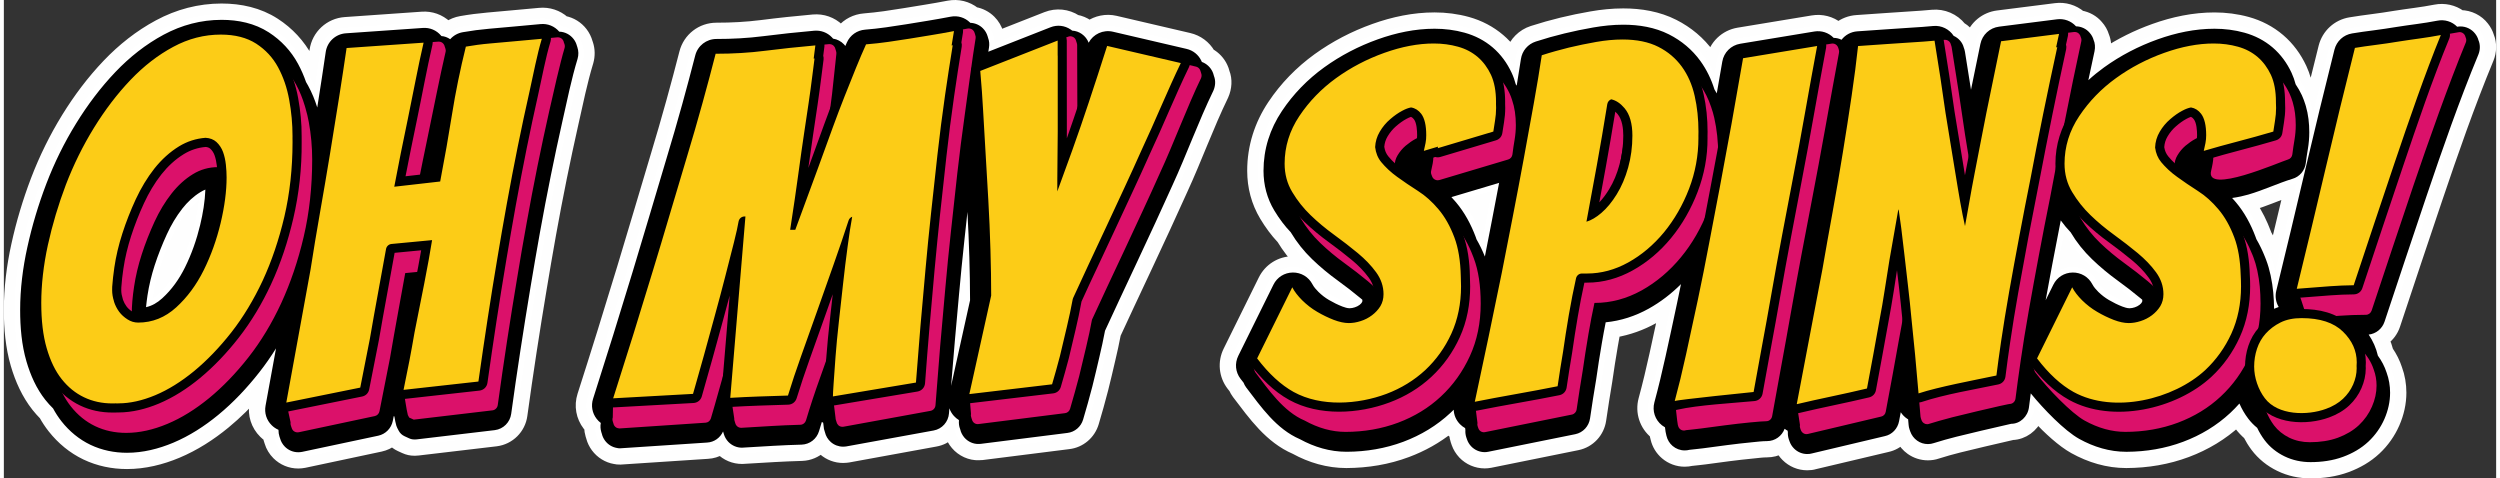
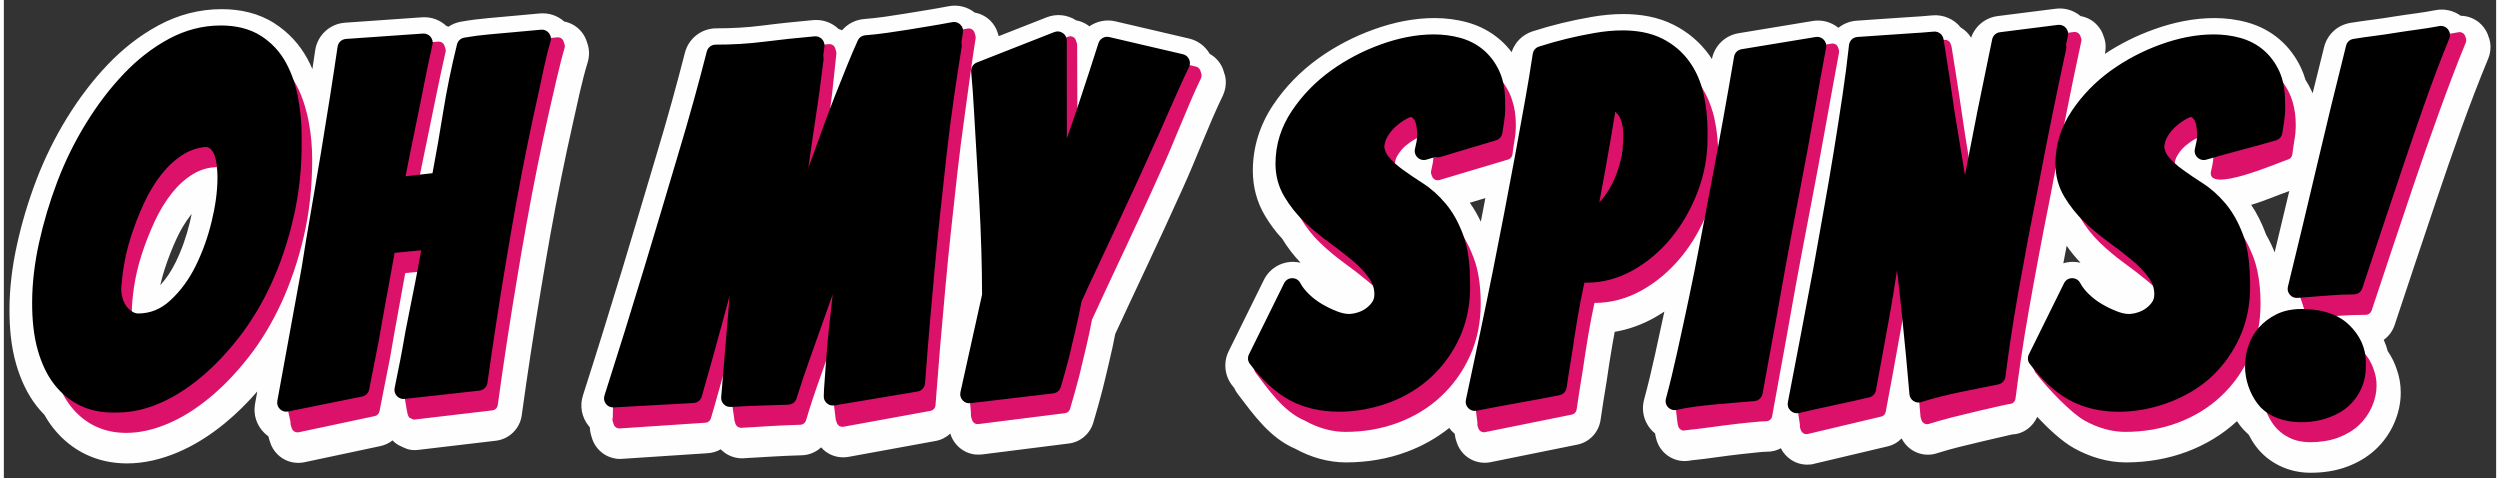
<svg xmlns="http://www.w3.org/2000/svg" height="155" style="shape-rendering:geometricPrecision; text-rendering:geometricPrecision; image-rendering:optimizeQuality; fill-rule:evenodd; clip-rule:evenodd" version="1.1" viewBox="0 0 981.82 188.46" width="810" xml:space="preserve">
  <rect x="0" y="0" width="981.82" height="188.46" fill="#333333" stroke="none" />
  <desc>schwesterseiten.com - Deutschlands führender Index für Casino-Schwesterseite</desc>
  <title>Oh My Spins Casino auf https://schwesterseiten.com/ohmyspins-com/</title>
  <defs>
    <style type="text/css">.str0 {stroke:#FEFEFE;stroke-width:4.44;stroke-miterlimit:2.613}
    .str1 {stroke:white;stroke-width:4.44;stroke-miterlimit:2.613}
    .fil0 {fill:none}
    .fil1 {fill:#FEFEFE}
    .fil2 {fill:black}
    .fil3 {fill:#DB116A}
    .fil4 {fill:#FCCC17}</style>
  </defs>
  <g id="Layer_x0020_1">
    <g id="_1817922516528">
      <g>
        <g>
-           <path class="fil0 str0" d="M672.88 23.25c1.04,-5.26 5.18,-9.29 10.49,-10.16l29.18 -4.82c3.61,-0.6 7.24,0.35 10.05,2.6 0.06,0.01 0.12,0.02 0.18,0.03 2.03,-1.61 4.51,-2.58 7.15,-2.75 3.69,-0.24 7.38,-0.48 11.07,-0.77 3.38,-0.25 6.77,-0.49 10.16,-0.68 2.84,-0.17 5.68,-0.37 8.51,-0.64 4.35,-0.41 8.58,1.43 11.26,4.79 1.66,0.98 3.07,2.36 4.05,4 1.57,-4.57 5.59,-7.9 10.5,-8.52l22.83 -2.89c3.54,-0.45 7.04,0.58 9.83,2.91 2.62,0.45 5.03,1.79 6.71,3.8 1.01,1.11 1.88,2.6 2.33,4.13 0.87,2.11 1.01,4.58 0.53,6.79 -0.01,0.06 -0.02,0.11 -0.03,0.16 6.04,-4 12.56,-7.24 19.39,-9.68 7.63,-2.74 15.64,-4.43 23.78,-4.43 4.38,0 8.76,0.55 12.99,1.72 4.67,1.3 8.96,3.52 12.65,6.67 3.66,3.13 6.52,7.04 8.54,11.4 0.68,1.46 1.24,2.99 1.68,4.54 0.9,1.37 1.69,2.81 2.38,4.3 0.16,0.33 0.3,0.67 0.44,1 1.49,-6.07 3,-12.14 4.52,-18.21 1.26,-4.98 5.28,-8.69 10.35,-9.52 2.85,-0.47 5.72,-0.87 8.59,-1.24 2.95,-0.37 5.89,-0.82 8.83,-1.3 5.34,-0.87 10.74,-1.41 16.04,-2.46 3.54,-0.7 7.15,0.11 10,2.19 3.52,0.04 6.88,1.7 8.99,4.46 0.85,1.06 1.56,2.38 1.96,3.72 1.12,2.75 1.02,5.98 -0.11,8.7 -7.54,18.2 -14.02,36.84 -20.33,55.5 -5.57,16.47 -11.07,32.98 -16.55,49.49 -0.79,2.37 -2.31,4.39 -4.28,5.8 0.65,1.43 1.18,2.91 1.57,4.44 1.51,2.2 2.71,4.59 3.51,7.06 1.08,2.92 1.62,6.1 1.62,9.3 0,4.15 -0.92,8.21 -2.58,12.01 -1.71,3.92 -4.18,7.42 -7.3,10.34 -3.27,3.07 -7.19,5.31 -11.38,6.86 -4.56,1.69 -9.44,2.35 -14.28,2.35 -4.2,0 -8.33,-0.88 -12.11,-2.72 -3.68,-1.78 -6.9,-4.35 -9.36,-7.63 -1.11,-1.48 -2.08,-3.06 -2.93,-4.71 -1.29,-1.13 -2.47,-2.38 -3.51,-3.75 -0.37,-0.49 -0.73,-0.99 -1.07,-1.5 -5.72,5.29 -12.42,9.29 -19.71,12.02 -7.56,2.84 -15.59,4.18 -23.9,4.22 -7.29,0 -14.24,-2.09 -20.58,-5.61 -4.64,-2.58 -9.98,-7.51 -14.5,-12.33 -1.71,3.88 -5.42,6.74 -9.78,6.9 -0.89,0.19 -1.78,0.42 -2.67,0.62 -2.9,0.66 -5.8,1.33 -8.7,2.02 -3.25,0.76 -6.49,1.53 -9.73,2.35 -2.88,0.73 -5.76,1.52 -8.52,2.41 -1.12,0.4 -2.42,0.6 -3.67,0.6 -2.39,0 -4.72,-0.74 -6.67,-2.13 -1.57,-1.12 -2.83,-2.61 -3.67,-4.28 -1.53,1.58 -3.5,2.71 -5.72,3.18l-28.54 6.76c-0.83,0.28 -1.87,0.38 -2.91,0.39 -3.07,0.02 -6.02,-1.22 -8.19,-3.4 -0.91,-0.9 -1.66,-1.95 -2.21,-3.06 -1.64,0.89 -3.5,1.37 -5.45,1.37 -1.79,0 -3.66,0.27 -5.44,0.44 -3.25,0.31 -6.49,0.69 -9.73,1.1 -3.12,0.4 -6.24,0.81 -9.35,1.25 -1.75,0.24 -3.51,0.38 -5.27,0.59 -0.88,0.2 -1.77,0.3 -2.68,0.3 -2.73,0 -5.4,-1 -7.47,-2.77 -1.89,-1.61 -3.2,-3.78 -3.74,-6.1l-0.01 -0.02c-0.18,-0.64 -0.32,-1.32 -0.43,-2.01 -3.96,-3.19 -5.65,-8.39 -4.32,-13.31 1.61,-5.92 3.02,-11.88 4.34,-17.87 1.23,-5.61 2.46,-11.22 3.65,-16.83 -1.35,0.9 -2.73,1.75 -4.15,2.54 -4.82,2.68 -10.01,4.55 -15.42,5.46 -0.33,1.74 -0.64,3.49 -0.94,5.23 -0.8,4.67 -1.54,9.34 -2.21,14.08 -0.86,5.15 -1.67,10.25 -2.41,15.36 -0.69,4.86 -4.34,8.79 -9.16,9.76l-34.31 6.94c-0.76,0.13 -1.45,0.21 -2.16,0.21 -3.19,0 -6.23,-1.3 -8.42,-3.61 -1.11,-1.19 -1.97,-2.6 -2.48,-4.04 -0.12,-0.3 -0.26,-0.7 -0.34,-0.99 -0.29,-0.85 -0.49,-1.78 -0.56,-2.74 -0.33,-0.27 -0.64,-0.55 -0.93,-0.85 -0.46,-0.47 -0.88,-0.96 -1.26,-1.48 -4.99,3.99 -10.59,7.11 -16.61,9.36 -7.57,2.84 -15.6,4.17 -23.92,4.21 -7.19,0 -14.03,-2.03 -20.13,-5.38 -9.97,-4.27 -16.24,-13.17 -22.73,-21.69 -0.52,-0.71 -0.95,-1.44 -1.29,-2.21 -0.31,-0.37 -0.61,-0.76 -0.9,-1.14 -2.96,-3.9 -3.45,-9.06 -1.28,-13.44l13.83 -28.01c2.16,-4.36 6.51,-7.1 11.37,-7.14 1.07,-0.01 2.11,0.11 3.11,0.35 -2.75,-2.88 -5.19,-6.06 -7.26,-9.47 -2.55,-2.68 -4.82,-5.81 -6.72,-8.97 -3.26,-5.42 -4.84,-11.48 -4.84,-17.79 0,-9.36 2.78,-18.09 7.96,-25.86 4.76,-7.12 10.72,-13.24 17.66,-18.26 6.8,-4.91 14.28,-8.79 22.18,-11.61 7.63,-2.74 15.65,-4.43 23.78,-4.43 4.38,0 8.76,0.55 12.99,1.72 4.67,1.3 8.96,3.52 12.65,6.67 1.77,1.51 3.35,3.2 4.73,5.03 1.26,-3.86 4.28,-6.9 8.24,-8.18 3.81,-1.23 7.66,-2.31 11.55,-3.26 3.84,-0.94 7.71,-1.72 11.6,-2.4 4.15,-0.73 8.36,-1.16 12.59,-1.16 6.85,0 13.74,1.15 19.9,4.27 5.53,2.8 10.23,6.73 13.87,11.75 0.39,0.55 0.78,1.11 1.15,1.69zm227.45 52.01c-4.98,1.73 -9.84,3.93 -14.98,5.43 -0.01,0 -0.02,0 -0.04,0 2.35,3.48 4.21,7.27 5.7,11.24l0.18 0.5c1.29,2.24 2.42,4.58 3.37,6.98 1.94,-8.04 3.87,-16.09 5.77,-24.15zm-508.4 -61.02l18.83 -7.4c3.89,-1.53 8.19,-1.08 11.67,1.18 1.66,0.3 3.25,0.95 4.64,1.93 0.19,0.13 0.38,0.27 0.56,0.42 2.92,-2.01 6.62,-2.81 10.22,-1.97l29.01 6.77c3.49,0.81 6.41,2.98 8.18,6.05 2.15,1.19 3.88,3.05 4.92,5.3 0.29,0.63 0.56,1.34 0.72,2.04l0.01 0.04c1.08,2.73 0.87,6.03 -0.4,8.9 -5.93,12.22 -10.48,24.98 -16.13,37.25 -2.27,4.93 -4.47,9.9 -6.75,14.81l-7.1 15.26c-2.31,4.96 -4.62,9.9 -6.96,14.84 -1.87,3.95 -3.71,7.92 -5.53,11.9 -0.64,3.4 -1.39,6.78 -2.19,10.15 -0.91,3.86 -1.78,7.73 -2.77,11.58 -1.13,4.42 -2.38,8.82 -3.68,13.2 -1.32,4.44 -5.12,7.7 -9.71,8.23l-34.11 4.3c-0.46,0.06 -0.9,0.07 -1.22,0.06 -3.34,0.16 -6.76,-1.4 -8.98,-4.03 -1.07,-1.25 -1.92,-2.79 -2.31,-4.25 -1.58,1.47 -3.58,2.52 -5.83,2.92l-34.36 6.27c-0.3,0.05 -0.55,0.08 -0.8,0.1 -0.42,0.04 -0.83,0.07 -1.24,0.07 -2.79,0 -5.5,-1.01 -7.6,-2.85 -0.38,-0.34 -0.74,-0.7 -1.07,-1.08 -2.01,1.88 -4.67,3.03 -7.56,3.12 -3.63,0.11 -7.27,0.25 -10.9,0.46l-12.63 0.74c-3.25,0.01 -6.21,-1.27 -8.44,-3.53 -0.01,-0.01 -0.02,-0.02 -0.03,-0.02 -1.52,0.89 -3.26,1.43 -5.08,1.53l-34.48 2.27c-0.84,0.01 -1.54,-0.07 -2.09,-0.2 -2.85,-0.47 -5.51,-2.1 -7.3,-4.53 -0.83,-1.13 -1.5,-2.46 -1.85,-3.83 -0.12,-0.32 -0.21,-0.64 -0.28,-0.91 -0.29,-0.96 -0.45,-1.97 -0.48,-3.01 -0.22,-0.25 -0.44,-0.51 -0.64,-0.78 -2.59,-3.35 -3.36,-7.69 -2.07,-11.74 5.35,-16.67 10.54,-33.39 15.62,-50.14 2.2,-7.24 4.38,-14.48 6.52,-21.74 2.23,-7.57 4.48,-15.13 6.76,-22.69 2.14,-7.09 4.21,-14.2 6.18,-21.34 1.75,-6.34 3.46,-12.7 5.09,-19.08 1.45,-5.7 6.54,-9.65 12.42,-9.65 5.96,0 11.92,-0.31 17.84,-1.06 6.75,-0.87 13.52,-1.57 20.3,-2.18 3.73,-0.33 7.31,0.93 10,3.5 0.47,0.14 0.93,0.31 1.37,0.5 2.17,-2.54 5.26,-4.14 8.71,-4.42 2.69,-0.22 5.37,-0.52 8.04,-0.89 2.66,-0.38 5.32,-0.79 7.97,-1.22 2.78,-0.44 5.55,-0.9 8.32,-1.36 2.99,-0.48 5.97,-1.01 8.94,-1.58 3.65,-0.69 7.31,0.19 10.29,2.52 2.31,0.41 4.46,1.52 6.14,3.19 1.4,1.39 2.41,3.12 2.94,4.92 0.08,0.24 0.17,0.54 0.22,0.76 0.05,0.14 0.09,0.27 0.14,0.4zm-270.38 12.97c0.37,-2.45 0.73,-4.89 1.09,-7.34 0.87,-5.97 5.76,-10.51 11.79,-10.93l30.33 -2.12c3.53,-0.25 6.92,0.94 9.64,3.46 0.27,0.06 0.53,0.13 0.78,0.22 1.47,-0.98 3.14,-1.65 4.91,-1.96 3.53,-0.62 7.08,-1.08 10.65,-1.39 3.25,-0.29 6.5,-0.6 9.76,-0.88 3.51,-0.29 7.02,-0.62 10.53,-0.96 3.59,-0.34 7.07,0.81 9.71,3.17 2.78,0.52 5.28,2.06 7.03,4.33 0.92,1.2 1.6,2.56 2,4.01 0.07,0.18 0.12,0.34 0.17,0.49 0.74,2.22 0.78,4.68 0.11,7.03 -2.44,8.03 -4.09,16.29 -5.93,24.44 -1.59,7.05 -3.1,14.11 -4.53,21.19 -1.5,7.4 -2.91,14.81 -4.25,22.24 -1.28,7.16 -2.51,14.32 -3.7,21.49 -2.77,16.6 -5.34,33.24 -7.62,49.91 -0.71,5.21 -4.84,9.33 -10.08,10l-30.85 3.64c-0.36,0.05 -0.72,0.07 -1.08,0.07l-0.28 0c-1.37,0 -2.62,-0.28 -3.86,-0.85l-1.75 -0.8c-1.17,-0.54 -2.17,-1.27 -2.99,-2.18 -1.37,1.08 -2.98,1.86 -4.76,2.24l-30.06 6.39c-0.79,0.14 -1.5,0.23 -2.24,0.23l-0.14 0c-3.07,0 -6,-1.23 -8.17,-3.4 -1.31,-1.31 -2.37,-3.01 -2.89,-4.81 -0.14,-0.35 -0.25,-0.71 -0.33,-1.01 -0.13,-0.41 -0.24,-0.83 -0.32,-1.24 -0.58,-0.41 -1.13,-0.87 -1.64,-1.37 -3.05,-3 -4.39,-7.23 -3.62,-11.44 0.29,-1.63 0.59,-3.25 0.89,-4.88 -3.91,4.5 -8.15,8.72 -12.76,12.51 -5.68,4.67 -11.97,8.72 -18.77,11.57 -6.27,2.63 -12.98,4.28 -19.8,4.28 -5.62,0 -11.12,-1.12 -16.2,-3.54 -5.08,-2.42 -9.43,-6.04 -12.91,-10.45 -1.27,-1.61 -2.41,-3.33 -3.41,-5.13 -1.04,-1.05 -2.03,-2.17 -2.96,-3.33 -3.86,-4.88 -6.42,-10.6 -8.16,-16.54 -2.03,-6.94 -2.66,-14.26 -2.66,-21.47 0,-8.58 1.08,-17.18 2.92,-25.55 1.91,-8.7 4.47,-17.25 7.64,-25.57 3.26,-8.55 7.32,-16.79 12.12,-24.58 4.63,-7.5 9.95,-14.59 16.04,-20.97 5.86,-6.14 12.55,-11.45 20.05,-15.47 7.69,-4.14 16.03,-6.35 24.78,-6.35 7.39,0 14.63,1.57 20.89,5.61 5.46,3.52 9.84,8.24 12.93,13.94 0.71,1.33 1.37,2.67 1.96,4.05zm460.29 60.13c0.1,-0.55 0.21,-1.1 0.32,-1.66 0.5,-2.55 0.99,-5.1 1.47,-7.64l-6.13 1.83c1.67,2.35 3.1,4.86 4.34,7.47zm230.79 9.48c-0.44,2.3 -0.89,4.6 -1.32,6.91 1.17,-0.37 2.4,-0.56 3.67,-0.57 1.07,-0.01 2.11,0.11 3.11,0.35 -2,-2.08 -3.83,-4.32 -5.46,-6.69zm-738.64 -12.53c-0.12,0.15 -0.24,0.3 -0.37,0.45 -2.23,2.85 -4.07,5.99 -5.58,9.27 -1.77,3.86 -3.34,7.82 -4.64,11.86 -0.7,2.13 -1.29,4.3 -1.79,6.49 2.41,-2.62 4.37,-5.63 5.96,-8.83 2.49,-5.05 4.36,-10.38 5.67,-15.85 0.27,-1.12 0.53,-2.26 0.75,-3.39z" />
          <path class="fil1" d="M672.88 23.25c1.04,-5.26 5.18,-9.29 10.49,-10.16l29.18 -4.82c3.61,-0.6 7.24,0.35 10.05,2.6 0.06,0.01 0.12,0.02 0.18,0.03 2.03,-1.61 4.51,-2.58 7.15,-2.75 3.69,-0.24 7.38,-0.48 11.07,-0.77 3.38,-0.25 6.77,-0.49 10.16,-0.68 2.84,-0.17 5.68,-0.37 8.51,-0.64 4.35,-0.41 8.58,1.43 11.26,4.79 1.66,0.98 3.07,2.36 4.05,4 1.57,-4.57 5.59,-7.9 10.5,-8.52l22.83 -2.89c3.54,-0.45 7.04,0.58 9.83,2.91 2.62,0.45 5.03,1.79 6.71,3.8 1.01,1.11 1.88,2.6 2.33,4.13 0.87,2.11 1.01,4.58 0.53,6.79 -0.01,0.06 -0.02,0.11 -0.03,0.16 6.04,-4 12.56,-7.24 19.39,-9.68 7.63,-2.74 15.64,-4.43 23.78,-4.43 4.38,0 8.76,0.55 12.99,1.72 4.67,1.3 8.96,3.52 12.65,6.67 3.66,3.13 6.52,7.04 8.54,11.4 0.68,1.46 1.24,2.99 1.68,4.54 0.9,1.37 1.69,2.81 2.38,4.3 0.16,0.33 0.3,0.67 0.44,1 1.49,-6.07 3,-12.14 4.52,-18.21 1.26,-4.98 5.28,-8.69 10.35,-9.52 2.85,-0.47 5.72,-0.87 8.59,-1.24 2.95,-0.37 5.89,-0.82 8.83,-1.3 5.34,-0.87 10.74,-1.41 16.04,-2.46 3.54,-0.7 7.15,0.11 10,2.19 3.52,0.04 6.88,1.7 8.99,4.46 0.85,1.06 1.56,2.38 1.96,3.72 1.12,2.75 1.02,5.98 -0.11,8.7 -7.54,18.2 -14.02,36.84 -20.33,55.5 -5.57,16.47 -11.07,32.98 -16.55,49.49 -0.79,2.37 -2.31,4.39 -4.28,5.8 0.65,1.43 1.18,2.91 1.57,4.44 1.51,2.2 2.71,4.59 3.51,7.06 1.08,2.92 1.62,6.1 1.62,9.3 0,4.15 -0.92,8.21 -2.58,12.01 -1.71,3.92 -4.18,7.42 -7.3,10.34 -3.27,3.07 -7.19,5.31 -11.38,6.86 -4.56,1.69 -9.44,2.35 -14.28,2.35 -4.2,0 -8.33,-0.88 -12.11,-2.72 -3.68,-1.78 -6.9,-4.35 -9.36,-7.63 -1.11,-1.48 -2.08,-3.06 -2.93,-4.71 -1.29,-1.13 -2.47,-2.38 -3.51,-3.75 -0.37,-0.49 -0.73,-0.99 -1.07,-1.5 -5.72,5.29 -12.42,9.29 -19.71,12.02 -7.56,2.84 -15.59,4.18 -23.9,4.22 -7.29,0 -14.24,-2.09 -20.58,-5.61 -4.64,-2.58 -9.98,-7.51 -14.5,-12.33 -1.71,3.88 -5.42,6.74 -9.78,6.9 -0.89,0.19 -1.78,0.42 -2.67,0.62 -2.9,0.66 -5.8,1.33 -8.7,2.02 -3.25,0.76 -6.49,1.53 -9.73,2.35 -2.88,0.73 -5.76,1.52 -8.52,2.41 -1.12,0.4 -2.42,0.6 -3.67,0.6 -2.39,0 -4.72,-0.74 -6.67,-2.13 -1.57,-1.12 -2.83,-2.61 -3.67,-4.28 -1.53,1.58 -3.5,2.71 -5.72,3.18l-28.54 6.76c-0.83,0.28 -1.87,0.38 -2.91,0.39 -3.07,0.02 -6.02,-1.22 -8.19,-3.4 -0.91,-0.9 -1.66,-1.95 -2.21,-3.06 -1.64,0.89 -3.5,1.37 -5.45,1.37 -1.79,0 -3.66,0.27 -5.44,0.44 -3.25,0.31 -6.49,0.69 -9.73,1.1 -3.12,0.4 -6.24,0.81 -9.35,1.25 -1.75,0.24 -3.51,0.38 -5.27,0.59 -0.88,0.2 -1.77,0.3 -2.68,0.3 -2.73,0 -5.4,-1 -7.47,-2.77 -1.89,-1.61 -3.2,-3.78 -3.74,-6.1l-0.01 -0.02c-0.18,-0.64 -0.32,-1.32 -0.43,-2.01 -3.96,-3.19 -5.65,-8.39 -4.32,-13.31 1.61,-5.92 3.02,-11.88 4.34,-17.87 1.23,-5.61 2.46,-11.22 3.65,-16.83 -1.35,0.9 -2.73,1.75 -4.15,2.54 -4.82,2.68 -10.01,4.55 -15.42,5.46 -0.33,1.74 -0.64,3.49 -0.94,5.23 -0.8,4.67 -1.54,9.34 -2.21,14.08 -0.86,5.15 -1.67,10.25 -2.41,15.36 -0.69,4.86 -4.34,8.79 -9.16,9.76l-34.31 6.94c-0.76,0.13 -1.45,0.21 -2.16,0.21 -3.19,0 -6.23,-1.3 -8.42,-3.61 -1.11,-1.19 -1.97,-2.6 -2.48,-4.04 -0.12,-0.3 -0.26,-0.7 -0.34,-0.99 -0.29,-0.85 -0.49,-1.78 -0.56,-2.74 -0.33,-0.27 -0.64,-0.55 -0.93,-0.85 -0.46,-0.47 -0.88,-0.96 -1.26,-1.48 -4.99,3.99 -10.59,7.11 -16.61,9.36 -7.57,2.84 -15.6,4.17 -23.92,4.21 -7.19,0 -14.03,-2.03 -20.13,-5.38 -9.97,-4.27 -16.24,-13.17 -22.73,-21.69 -0.52,-0.71 -0.95,-1.44 -1.29,-2.21 -0.31,-0.37 -0.61,-0.76 -0.9,-1.14 -2.96,-3.9 -3.45,-9.06 -1.28,-13.44l13.83 -28.01c2.16,-4.36 6.51,-7.1 11.37,-7.14 1.07,-0.01 2.11,0.11 3.11,0.35 -2.75,-2.88 -5.19,-6.06 -7.26,-9.47 -2.55,-2.68 -4.82,-5.81 -6.72,-8.97 -3.26,-5.42 -4.84,-11.48 -4.84,-17.79 0,-9.36 2.78,-18.09 7.96,-25.86 4.76,-7.12 10.72,-13.24 17.66,-18.26 6.8,-4.91 14.28,-8.79 22.18,-11.61 7.63,-2.74 15.65,-4.43 23.78,-4.43 4.38,0 8.76,0.55 12.99,1.72 4.67,1.3 8.96,3.52 12.65,6.67 1.77,1.51 3.35,3.2 4.73,5.03 1.26,-3.86 4.28,-6.9 8.24,-8.18 3.81,-1.23 7.66,-2.31 11.55,-3.26 3.84,-0.94 7.71,-1.72 11.6,-2.4 4.15,-0.73 8.36,-1.16 12.59,-1.16 6.85,0 13.74,1.15 19.9,4.27 5.53,2.8 10.23,6.73 13.87,11.75 0.39,0.55 0.78,1.11 1.15,1.69zm227.45 52.01c-4.98,1.73 -9.84,3.93 -14.98,5.43 -0.01,0 -0.02,0 -0.04,0 2.35,3.48 4.21,7.27 5.7,11.24l0.18 0.5c1.29,2.24 2.42,4.58 3.37,6.98 1.94,-8.04 3.87,-16.09 5.77,-24.15zm-508.4 -61.02l18.83 -7.4c3.89,-1.53 8.19,-1.08 11.67,1.18 1.66,0.3 3.25,0.95 4.64,1.93 0.19,0.13 0.38,0.27 0.56,0.42 2.92,-2.01 6.62,-2.81 10.22,-1.97l29.01 6.77c3.49,0.81 6.41,2.98 8.18,6.05 2.15,1.19 3.88,3.05 4.92,5.3 0.29,0.63 0.56,1.34 0.72,2.04l0.01 0.04c1.08,2.73 0.87,6.03 -0.4,8.9 -5.93,12.22 -10.48,24.98 -16.13,37.25 -2.27,4.93 -4.47,9.9 -6.75,14.81l-7.1 15.26c-2.31,4.96 -4.62,9.9 -6.96,14.84 -1.87,3.95 -3.71,7.92 -5.53,11.9 -0.64,3.4 -1.39,6.78 -2.19,10.15 -0.91,3.86 -1.78,7.73 -2.77,11.58 -1.13,4.42 -2.38,8.82 -3.68,13.2 -1.32,4.44 -5.12,7.7 -9.71,8.23l-34.11 4.3c-0.46,0.06 -0.9,0.07 -1.22,0.06 -3.34,0.16 -6.76,-1.4 -8.98,-4.03 -1.07,-1.25 -1.92,-2.79 -2.31,-4.25 -1.58,1.47 -3.58,2.52 -5.83,2.92l-34.36 6.27c-0.3,0.05 -0.55,0.08 -0.8,0.1 -0.42,0.04 -0.83,0.07 -1.24,0.07 -2.79,0 -5.5,-1.01 -7.6,-2.85 -0.38,-0.34 -0.74,-0.7 -1.07,-1.08 -2.01,1.88 -4.67,3.03 -7.56,3.12 -3.63,0.11 -7.27,0.25 -10.9,0.46l-12.63 0.74c-3.25,0.01 -6.21,-1.27 -8.44,-3.53 -0.01,-0.01 -0.02,-0.02 -0.03,-0.02 -1.52,0.89 -3.26,1.43 -5.08,1.53l-34.48 2.27c-0.84,0.01 -1.54,-0.07 -2.09,-0.2 -2.85,-0.47 -5.51,-2.1 -7.3,-4.53 -0.83,-1.13 -1.5,-2.46 -1.85,-3.83 -0.12,-0.32 -0.21,-0.64 -0.28,-0.91 -0.29,-0.96 -0.45,-1.97 -0.48,-3.01 -0.22,-0.25 -0.44,-0.51 -0.64,-0.78 -2.59,-3.35 -3.36,-7.69 -2.07,-11.74 5.35,-16.67 10.54,-33.39 15.62,-50.14 2.2,-7.24 4.38,-14.48 6.52,-21.74 2.23,-7.57 4.48,-15.13 6.76,-22.69 2.14,-7.09 4.21,-14.2 6.18,-21.34 1.75,-6.34 3.46,-12.7 5.09,-19.08 1.45,-5.7 6.54,-9.65 12.42,-9.65 5.96,0 11.92,-0.31 17.84,-1.06 6.75,-0.87 13.52,-1.57 20.3,-2.18 3.73,-0.33 7.31,0.93 10,3.5 0.47,0.14 0.93,0.31 1.37,0.5 2.17,-2.54 5.26,-4.14 8.71,-4.42 2.69,-0.22 5.37,-0.52 8.04,-0.89 2.66,-0.38 5.32,-0.79 7.97,-1.22 2.78,-0.44 5.55,-0.9 8.32,-1.36 2.99,-0.48 5.97,-1.01 8.94,-1.58 3.65,-0.69 7.31,0.19 10.29,2.52 2.31,0.41 4.46,1.52 6.14,3.19 1.4,1.39 2.41,3.12 2.94,4.92 0.08,0.24 0.17,0.54 0.22,0.76 0.05,0.14 0.09,0.27 0.14,0.4zm-270.38 12.97c0.37,-2.45 0.73,-4.89 1.09,-7.34 0.87,-5.97 5.76,-10.51 11.79,-10.93l30.33 -2.12c3.53,-0.25 6.92,0.94 9.64,3.46 0.27,0.06 0.53,0.13 0.78,0.22 1.47,-0.98 3.14,-1.65 4.91,-1.96 3.53,-0.62 7.08,-1.08 10.65,-1.39 3.25,-0.29 6.5,-0.6 9.76,-0.88 3.51,-0.29 7.02,-0.62 10.53,-0.96 3.59,-0.34 7.07,0.81 9.71,3.17 2.78,0.52 5.28,2.06 7.03,4.33 0.92,1.2 1.6,2.56 2,4.01 0.07,0.18 0.12,0.34 0.17,0.49 0.74,2.22 0.78,4.68 0.11,7.03 -2.44,8.03 -4.09,16.29 -5.93,24.44 -1.59,7.05 -3.1,14.11 -4.53,21.19 -1.5,7.4 -2.91,14.81 -4.25,22.24 -1.28,7.16 -2.51,14.32 -3.7,21.49 -2.77,16.6 -5.34,33.24 -7.62,49.91 -0.71,5.21 -4.84,9.33 -10.08,10l-30.85 3.64c-0.36,0.05 -0.72,0.07 -1.08,0.07l-0.28 0c-1.37,0 -2.62,-0.28 -3.86,-0.85l-1.75 -0.8c-1.17,-0.54 -2.17,-1.27 -2.99,-2.18 -1.37,1.08 -2.98,1.86 -4.76,2.24l-30.06 6.39c-0.79,0.14 -1.5,0.23 -2.24,0.23l-0.14 0c-3.07,0 -6,-1.23 -8.17,-3.4 -1.31,-1.31 -2.37,-3.01 -2.89,-4.81 -0.14,-0.35 -0.25,-0.71 -0.33,-1.01 -0.13,-0.41 -0.24,-0.83 -0.32,-1.24 -0.58,-0.41 -1.13,-0.87 -1.64,-1.37 -3.05,-3 -4.39,-7.23 -3.62,-11.44 0.29,-1.63 0.59,-3.25 0.89,-4.88 -3.91,4.5 -8.15,8.72 -12.76,12.51 -5.68,4.67 -11.97,8.72 -18.77,11.57 -6.27,2.63 -12.98,4.28 -19.8,4.28 -5.62,0 -11.12,-1.12 -16.2,-3.54 -5.08,-2.42 -9.43,-6.04 -12.91,-10.45 -1.27,-1.61 -2.41,-3.33 -3.41,-5.13 -1.04,-1.05 -2.03,-2.17 -2.96,-3.33 -3.86,-4.88 -6.42,-10.6 -8.16,-16.54 -2.03,-6.94 -2.66,-14.26 -2.66,-21.47 0,-8.58 1.08,-17.18 2.92,-25.55 1.91,-8.7 4.47,-17.25 7.64,-25.57 3.26,-8.55 7.32,-16.79 12.12,-24.58 4.63,-7.5 9.95,-14.59 16.04,-20.97 5.86,-6.14 12.55,-11.45 20.05,-15.47 7.69,-4.14 16.03,-6.35 24.78,-6.35 7.39,0 14.63,1.57 20.89,5.61 5.46,3.52 9.84,8.24 12.93,13.94 0.71,1.33 1.37,2.67 1.96,4.05zm460.29 60.13c0.1,-0.55 0.21,-1.1 0.32,-1.66 0.5,-2.55 0.99,-5.1 1.47,-7.64l-6.13 1.83c1.67,2.35 3.1,4.86 4.34,7.47zm230.79 9.48c-0.44,2.3 -0.89,4.6 -1.32,6.91 1.17,-0.37 2.4,-0.56 3.67,-0.57 1.07,-0.01 2.11,0.11 3.11,0.35 -2,-2.08 -3.83,-4.32 -5.46,-6.69zm-738.64 -12.53c-0.12,0.15 -0.24,0.3 -0.37,0.45 -2.23,2.85 -4.07,5.99 -5.58,9.27 -1.77,3.86 -3.34,7.82 -4.64,11.86 -0.7,2.13 -1.29,4.3 -1.79,6.49 2.41,-2.62 4.37,-5.63 5.96,-8.83 2.49,-5.05 4.36,-10.38 5.67,-15.85 0.27,-1.12 0.53,-2.26 0.75,-3.39z" id="_1" />
        </g>
      </g>
      <g>
-         <path class="fil0 str1" d="M701.52 168.91c-1.06,2.86 -3.77,4.86 -6.92,4.86 -1.85,0 -4,0.27 -5.84,0.45 -3.3,0.31 -6.58,0.7 -9.86,1.12 -3.13,0.4 -6.27,0.81 -9.39,1.25 -1.83,0.25 -3.65,0.39 -5.46,0.61 -0.62,0.17 -1.26,0.24 -1.92,0.24 -1.72,0 -3.43,-0.64 -4.74,-1.76 -1.21,-1.03 -2.05,-2.43 -2.41,-3.97l-0.03 -0.11c-0.25,-0.83 -0.42,-2.04 -0.56,-3.26 -0.41,-0.23 -0.81,-0.49 -1.18,-0.78 -2.74,-2.16 -3.9,-5.67 -3,-9.04 1.62,-5.98 3.05,-12.01 4.39,-18.06 1.55,-7.05 3.09,-14.1 4.57,-21.16 0.52,-2.46 1.02,-4.91 1.52,-7.37 -3.78,3.78 -8.03,7.05 -12.73,9.67 -5.28,2.93 -10.98,4.79 -16.93,5.37 -0.55,2.75 -1.05,5.52 -1.53,8.29 -0.8,4.68 -1.54,9.37 -2.21,14.14 -0.88,5.17 -1.68,10.28 -2.42,15.4 -0.45,3.11 -2.76,5.63 -5.84,6.25l-34.26 6.92c-0.51,0.09 -0.93,0.15 -1.38,0.15 -2.03,0 -3.97,-0.83 -5.36,-2.3 -0.72,-0.77 -1.27,-1.67 -1.61,-2.64 -0.1,-0.26 -0.19,-0.5 -0.26,-0.76 -0.33,-0.96 -0.47,-1.98 -0.4,-2.99l-0.1 -0.78c-0.73,-0.4 -1.41,-0.91 -2.01,-1.52 -1.55,-1.57 -2.42,-3.59 -2.49,-5.72 -0.43,0.43 -0.86,0.84 -1.3,1.25 -5.38,5.02 -11.66,8.79 -18.54,11.37 -7.11,2.66 -14.65,3.91 -22.23,3.94 -0.07,0 -0.15,0 -0.22,0 -6.48,0 -12.64,-1.86 -18.29,-4.95 -9.26,-3.98 -15.28,-12.65 -21.2,-20.42 -0.43,-0.59 -0.76,-1.2 -1,-1.84 -0.42,-0.51 -0.82,-1.03 -1.22,-1.56 -2,-2.62 -2.33,-6.07 -0.86,-9.03l13.84 -28.01c1.45,-2.95 4.36,-4.77 7.64,-4.8 3.28,-0.03 6.22,1.73 7.73,4.64 0.56,1.09 1.49,2.13 2.35,2.98 1.26,1.25 2.66,2.33 4.19,3.22 1.69,0.99 3.45,1.86 5.28,2.57 0.8,0.31 1.94,0.67 2.81,0.67 0.69,0 1.41,-0.16 2.06,-0.37 0.68,-0.21 1.32,-0.54 1.9,-0.97 0.44,-0.34 0.85,-0.74 1.09,-1.42 0,-0.21 -0.01,-0.41 -0.03,-0.61 -0.24,-0.21 -0.48,-0.41 -0.73,-0.61 -2.92,-2.42 -5.91,-4.74 -8.98,-6.96 -3.54,-2.56 -6.92,-5.36 -10.06,-8.39 -3.27,-3.14 -6.11,-6.72 -8.45,-10.64 -2.25,-2.31 -4.53,-5.33 -6.47,-8.56 -2.87,-4.78 -4.24,-10.08 -4.24,-15.63 0,-8.53 2.52,-16.45 7.25,-23.53 4.48,-6.71 10.09,-12.46 16.63,-17.19 6.48,-4.68 13.6,-8.37 21.13,-11.06 7.18,-2.57 14.72,-4.18 22.37,-4.18 4,0 8,0.49 11.86,1.57 4.08,1.14 7.83,3.05 11.06,5.81 3.2,2.74 5.68,6.16 7.45,9.98 0.68,1.45 1.21,2.97 1.62,4.53 0.12,0.18 0.25,0.36 0.37,0.54 0.58,-3.48 1.14,-6.97 1.66,-10.46 0.49,-3.28 2.73,-5.91 5.88,-6.93 3.71,-1.2 7.47,-2.26 11.26,-3.18 3.74,-0.92 7.52,-1.68 11.32,-2.35 3.92,-0.68 7.89,-1.1 11.87,-1.1 6.19,0 12.44,1.01 18,3.82 4.94,2.5 9.12,5.99 12.37,10.47 2.46,3.41 4.29,7.19 5.54,11.2 0.32,0.51 0.63,1.03 0.92,1.57 0.73,-4.17 1.46,-8.34 2.17,-12.51 0.62,-3.65 3.44,-6.45 7.09,-7.05l29.18 -4.82c2.81,-0.46 5.59,0.45 7.58,2.48 0.01,0.01 0.01,0.02 0.02,0.03 1.09,0.01 2.15,0.27 3.11,0.74 1.47,-1.9 3.71,-3.15 6.26,-3.32 3.71,-0.24 7.41,-0.49 11.12,-0.77 3.36,-0.26 6.72,-0.49 10.08,-0.68 2.9,-0.17 5.79,-0.37 8.67,-0.65 3.27,-0.31 6.34,1.27 8.04,3.88 1.97,0.89 3.47,2.59 3.98,4.6 0.19,0.43 0.37,1.06 0.48,1.71 0.8,4.97 1.6,9.95 2.37,14.93 1.24,-6.01 2.49,-12.01 3.7,-18.01 0.74,-3.66 3.67,-6.38 7.37,-6.85l22.83 -2.9c2.8,-0.35 5.53,0.65 7.44,2.73 0.01,0.02 0.02,0.03 0.03,0.04 2.1,0.05 4.08,0.99 5.37,2.54 0.74,0.81 1.31,1.86 1.54,2.78 0.57,1.23 0.73,2.9 0.39,4.49 -0.83,3.79 -1.64,7.6 -2.44,11.41 1.95,-1.79 4.01,-3.46 6.18,-5.03 6.48,-4.67 13.6,-8.37 21.13,-11.06 7.17,-2.57 14.72,-4.18 22.37,-4.18 4,0 8,0.49 11.86,1.57 4.08,1.14 7.83,3.05 11.06,5.81 3.2,2.74 5.68,6.16 7.45,9.97 0.68,1.47 1.21,2.99 1.62,4.55 0.94,1.36 1.75,2.81 2.45,4.3 0.27,0.58 0.5,1.16 0.7,1.7l0.05 0.12c0.05,0.12 0.09,0.22 0.12,0.34l0.54 1.59c0.04,0.14 0.08,0.25 0.11,0.38 0.02,0.04 0.02,0.08 0.04,0.11 0.99,3.39 1.36,6.88 1.36,10.31 0,2.24 -0.19,4.49 -0.57,6.7 -0.31,1.81 -0.58,3.62 -0.8,5.43 -0.36,2.99 -2.46,5.48 -5.31,6.26 -5.68,1.74 -11.34,4.44 -17.35,6.19 -1.68,0.49 -3.96,1.02 -6.37,1.34 0.51,0.55 1,1.11 1.48,1.68 3.41,4.03 5.91,8.72 7.77,13.69l0.3 0.84c1.33,2.27 2.45,4.64 3.39,7l0.47 1.2c0.74,1.95 1.3,3.94 1.72,5.9l0.08 0.38c0.92,4.27 1.28,8.64 1.32,12.96 0.6,-0.26 1.21,-0.49 1.82,-0.71 -1.14,-1.91 -1.49,-4.19 -0.95,-6.41 3.87,-15.81 7.66,-31.64 11.37,-47.49 3.73,-15.85 7.58,-31.67 11.54,-47.46 0.85,-3.37 3.54,-5.85 6.96,-6.41 2.81,-0.46 5.62,-0.86 8.44,-1.21 3,-0.39 5.99,-0.84 8.98,-1.33 5.38,-0.87 10.82,-1.42 16.17,-2.48 2.88,-0.57 5.77,0.33 7.8,2.39 0.42,-0.07 0.84,-0.12 1.28,-0.12 2.28,0 4.44,1.08 5.8,2.85 0.63,0.79 1.09,1.74 1.28,2.52 0.74,1.63 0.78,3.8 -0.01,5.71 -7.52,18.15 -14.13,37.13 -20.43,55.75 -5.57,16.48 -11.07,32.99 -16.55,49.51 -0.93,2.77 -3.38,4.75 -6.24,5.05 1.69,2.51 2.94,5.28 3.63,8.3 1.49,2.04 2.66,4.27 3.43,6.65l0 0c0.92,2.52 1.38,5.2 1.38,7.93 0,3.58 -0.8,7.06 -2.22,10.33 -1.49,3.4 -3.62,6.42 -6.33,8.96 -2.86,2.68 -6.3,4.63 -9.97,5.98 -4.08,1.51 -8.48,2.09 -12.82,2.09 -3.56,0 -7.07,-0.73 -10.27,-2.29 -3.08,-1.5 -5.78,-3.63 -7.84,-6.38 -1.14,-1.51 -2.1,-3.14 -2.91,-4.83 -1.32,-1.07 -2.52,-2.29 -3.54,-3.65 -1.39,-1.83 -2.54,-3.83 -3.46,-5.93 -1.14,1.29 -2.35,2.52 -3.61,3.71 -5.37,5 -11.66,8.78 -18.54,11.35 -7.09,2.67 -14.63,3.91 -22.2,3.95 -0.08,0 -0.15,0 -0.22,0 -6.57,0 -12.82,-1.91 -18.54,-5.08 -5.84,-3.25 -14.04,-11.75 -19.09,-17.93 -0.25,1.81 -0.48,3.63 -0.7,5.45 -0.46,3.72 -3.58,6.57 -7,6.53 -0.78,0.16 -2,0.46 -3.12,0.72 -2.91,0.65 -5.83,1.33 -8.73,2.02 -3.28,0.77 -6.55,1.55 -9.81,2.37 -2.96,0.75 -6.02,1.6 -8.85,2.5 -0.68,0.25 -1.5,0.38 -2.31,0.38 -1.53,0 -3,-0.46 -4.23,-1.35 -1.28,-0.9 -2.23,-2.19 -2.74,-3.66 -0.11,-0.27 -0.2,-0.54 -0.28,-0.82 -0.19,-0.58 -0.32,-1.17 -0.35,-1.75l-0.19 -2.17c-0.12,-0.07 -0.25,-0.15 -0.36,-0.22 -1.04,-0.69 -1.9,-1.57 -2.54,-2.58 -0.22,1.19 -0.45,2.37 -0.67,3.55 -0.55,2.93 -2.76,5.27 -5.62,5.87l-28.73 6.82c-0.51,0.16 -1.13,0.23 -1.82,0.23 -1.96,0.01 -3.82,-0.78 -5.2,-2.16 -0.81,-0.81 -1.41,-1.77 -1.78,-2.84 -0.1,-0.24 -0.18,-0.49 -0.26,-0.73 -0.31,-0.91 -0.44,-1.88 -0.4,-2.83l-0.09 -0.63c-0.41,-0.21 -0.81,-0.47 -1.18,-0.75zm-118.08 -67.84c0.95,-4.86 1.9,-9.73 2.84,-14.59 0.94,-4.81 1.85,-9.62 2.76,-14.44l-18.79 5.61c0.62,0.66 1.22,1.33 1.8,2.02 3.41,4.03 5.91,8.73 7.78,13.7l0.31 0.91c1.27,2.17 2.35,4.45 3.3,6.79zm220.91 17.2l3.03 -6.11c1.45,-2.95 4.35,-4.77 7.64,-4.8 3.28,-0.03 6.22,1.73 7.73,4.64 0.56,1.09 1.48,2.12 2.34,2.98 1.26,1.24 2.67,2.32 4.2,3.22 1.69,0.99 3.45,1.86 5.28,2.57 0.8,0.31 1.93,0.67 2.81,0.67 0.7,0 1.41,-0.16 2.07,-0.37 0.68,-0.22 1.32,-0.54 1.89,-0.98 0.44,-0.33 0.85,-0.73 1.09,-1.41 0,-0.21 -0.01,-0.41 -0.03,-0.61 -0.24,-0.2 -0.48,-0.41 -0.73,-0.61 -2.92,-2.42 -5.92,-4.74 -8.99,-6.96 -3.53,-2.56 -6.91,-5.36 -10.05,-8.39 -3.27,-3.14 -6.12,-6.7 -8.43,-10.6 -1.32,-1.36 -2.64,-2.95 -3.9,-4.68 -1.14,5.76 -2.25,11.51 -3.33,17.27 -0.89,4.72 -1.76,9.44 -2.62,14.17zm-416.53 -97.9l24.48 -9.62c2.68,-1.06 5.62,-0.73 8,0.9 0.19,0.13 0.38,0.27 0.56,0.41 1.36,0.08 2.68,0.54 3.79,1.32 1.26,0.88 2.2,2.13 2.69,3.44 1.8,-3.37 5.71,-5.22 9.55,-4.33l29.02 6.77c2.59,0.6 4.68,2.28 5.83,4.68 0.07,0.16 0.14,0.31 0.2,0.46 1.85,0.67 3.37,2.07 4.21,3.87 0.22,0.49 0.39,0.99 0.45,1.3l0.13 0.43c0.67,1.69 0.6,3.81 -0.25,5.73 -5.92,12.21 -10.49,25.01 -16.13,37.27 -2.27,4.92 -4.46,9.88 -6.75,14.8l-7.1 15.25c-2.3,4.95 -4.62,9.88 -6.94,14.82 -1.95,4.12 -3.87,8.26 -5.76,12.41 -0.66,3.5 -1.43,6.99 -2.25,10.46 -0.91,3.84 -1.78,7.69 -2.75,11.51 -1.12,4.37 -2.36,8.71 -3.64,13.04 -0.85,2.84 -3.27,4.92 -6.19,5.26l-34.11 4.3c-0.22,0.03 -0.41,0.04 -0.8,0.04 -2.1,0.09 -4.27,-0.87 -5.7,-2.55 -0.79,-0.94 -1.35,-2.06 -1.57,-3.07l-0.1 -0.32c-0.38,-0.96 -0.54,-2.1 -0.44,-3.25l-0.02 -0.22c-0.72,-0.44 -1.38,-0.98 -1.97,-1.63 -0.81,-0.89 -1.4,-1.92 -1.78,-3.01 -0.05,0.65 -0.1,1.32 -0.15,1.97 -0.25,3.38 -2.73,6.18 -6.06,6.78l-34.33 6.26c-0.15,0.03 -0.28,0.05 -0.44,0.06 -0.3,0.03 -0.59,0.05 -0.88,0.05 -1.77,0 -3.49,-0.64 -4.83,-1.81 -1.19,-1.05 -2,-2.44 -2.3,-3.79l-0.11 -0.36c-0.25,-0.59 -0.41,-1.38 -0.45,-2.19l-0.16 -1.27c-0.18,-0.1 -0.36,-0.2 -0.53,-0.32 -0.38,1.21 -0.75,2.42 -1.11,3.63 -0.92,3.07 -3.66,5.21 -6.87,5.31 -3.67,0.11 -7.35,0.24 -11.02,0.46l-12.5 0.74c-1.98,0 -3.88,-0.81 -5.31,-2.26 -0.86,-0.91 -1.47,-1.98 -1.81,-3.14 -0.07,-0.2 -0.13,-0.41 -0.18,-0.62l-0.01 -0.02c-0.04,-0.12 -0.08,-0.23 -0.11,-0.35 -1.11,2.5 -3.51,4.22 -6.27,4.37l-34.36 2.27c-0.39,0 -0.77,-0.04 -1.14,-0.13 -1.88,-0.31 -3.58,-1.34 -4.73,-2.9 -0.61,-0.83 -1.04,-1.78 -1.22,-2.6 -0.08,-0.18 -0.17,-0.45 -0.24,-0.76 -0.35,-1.18 -0.43,-2.41 -0.2,-3.6 -0.61,-0.46 -1.16,-1.01 -1.65,-1.64 -1.75,-2.27 -2.27,-5.17 -1.39,-7.9 5.35,-16.69 10.55,-33.43 15.64,-50.2 2.19,-7.25 4.38,-14.51 6.53,-21.77 2.23,-7.56 4.47,-15.12 6.75,-22.67 2.15,-7.12 4.23,-14.26 6.21,-21.43 1.76,-6.37 3.47,-12.76 5.11,-19.16 0.97,-3.84 4.39,-6.5 8.35,-6.5 6.14,0 12.28,-0.31 18.37,-1.09 6.7,-0.86 13.42,-1.56 20.14,-2.16 2.65,-0.23 5.15,0.7 6.99,2.61 0.16,0.17 0.31,0.34 0.45,0.51 1.64,0.25 3.15,1.04 4.3,2.25 0.18,0.21 0.36,0.42 0.53,0.64 0.2,-0.46 0.4,-0.91 0.61,-1.37 1.3,-2.9 4,-4.8 7.17,-5.06 2.77,-0.22 5.53,-0.53 8.28,-0.92 2.7,-0.38 5.39,-0.79 8.07,-1.22 2.78,-0.45 5.55,-0.91 8.32,-1.36 3.02,-0.5 6.04,-1.03 9.05,-1.61 2.8,-0.53 5.58,0.31 7.62,2.3 0.04,0.04 0.08,0.08 0.12,0.12 1.85,0.07 3.62,0.83 4.94,2.15 0.9,0.89 1.54,1.99 1.89,3.2 0.09,0.25 0.15,0.48 0.18,0.63l0.02 0.06c0.42,1.07 0.54,2.44 0.32,3.76 -0.09,0.53 -0.17,1.05 -0.26,1.58zm-8.22 63.13c-0.41,3.72 -0.81,7.45 -1.21,11.18 -0.78,7.17 -1.48,14.34 -2.13,21.53 -1.1,11.93 -2.15,23.86 -3.1,35.81l7.47 -33.72c-0.01,-5.63 -0.11,-11.25 -0.28,-16.88 -0.18,-5.98 -0.43,-11.95 -0.75,-17.92zm-256.14 -41.16c0.13,-0.79 0.25,-1.57 0.37,-2.36 1.03,-6.5 2.02,-12.99 2.97,-19.5 0.59,-4.03 3.87,-7.07 7.92,-7.36l30.33 -2.11c2.77,-0.2 5.37,0.89 7.16,3 0.06,0.06 0.11,0.12 0.16,0.19 1.2,0.08 2.41,0.52 3.46,1.25 1.27,-1.43 3,-2.43 4.99,-2.77 3.41,-0.6 6.83,-1.05 10.28,-1.35 3.25,-0.29 6.5,-0.6 9.75,-0.87 3.52,-0.29 7.05,-0.64 10.57,-0.97 2.84,-0.27 5.53,0.82 7.37,2.98 2.23,0.06 4.3,1.14 5.65,2.9 0.61,0.78 1.05,1.68 1.3,2.64 0.07,0.19 0.14,0.39 0.19,0.58 0.49,1.46 0.53,3.04 0.09,4.56 -2.42,7.95 -4.17,16.61 -6,24.71 -1.59,7.07 -3.1,14.17 -4.54,21.27 -1.51,7.44 -2.92,14.88 -4.27,22.34 -1.29,7.17 -2.52,14.35 -3.72,21.54 -2.76,16.64 -5.34,33.32 -7.63,50.03 -0.46,3.32 -3.08,5.97 -6.43,6.4l-30.83 3.65c-0.21,0.02 -0.38,0.03 -0.59,0.03l-0.28 0c-0.76,0 -1.42,-0.14 -2.1,-0.46l-1.76 -0.81c-1.05,-0.48 -1.81,-1.2 -2.35,-2.23l-0.52 -0.99c-0.16,-0.3 -0.27,-0.57 -0.37,-0.89 -0.32,-1.09 -0.57,-2.38 -0.78,-3.68 -0.09,-0.04 -0.18,-0.09 -0.26,-0.13l-0.37 1.88c-0.6,2.91 -2.84,5.2 -5.72,5.82l-29.99 6.37c-0.53,0.09 -0.98,0.15 -1.44,0.15l-0.14 0c-1.95,0 -3.82,-0.78 -5.2,-2.16 -0.94,-0.95 -1.6,-2.13 -1.88,-3.2 -0.09,-0.21 -0.2,-0.52 -0.29,-0.86 -0.25,-0.78 -0.37,-1.6 -0.36,-2.42l-0.05 -0.21c-0.96,-0.41 -1.85,-1.01 -2.62,-1.77 -2.07,-2.03 -2.96,-4.85 -2.44,-7.7 1.37,-7.53 2.75,-15.07 4.13,-22.6 -2.03,3.27 -4.23,6.43 -6.6,9.44 -4.8,6.11 -10.18,11.86 -16.19,16.79 -5.37,4.41 -11.32,8.26 -17.73,10.95 -5.76,2.41 -11.92,3.95 -18.18,3.95 -5,0 -9.87,-0.98 -14.39,-3.13 -4.5,-2.15 -8.34,-5.35 -11.42,-9.26 -1.25,-1.59 -2.36,-3.3 -3.32,-5.08 -1.09,-1.06 -2.11,-2.2 -3.06,-3.39 -3.52,-4.44 -5.84,-9.7 -7.42,-15.11 -1.91,-6.54 -2.49,-13.5 -2.49,-20.29 0,-8.26 1.04,-16.59 2.82,-24.65 1.86,-8.5 4.36,-16.84 7.46,-24.97 3.17,-8.31 7.1,-16.31 11.78,-23.88 4.47,-7.25 9.61,-14.1 15.49,-20.27 5.56,-5.83 11.9,-10.86 19,-14.68 7.09,-3.8 14.73,-5.84 22.8,-5.84 6.57,0 13.04,1.34 18.62,4.94 4.86,3.14 8.76,7.32 11.51,12.41 1.24,2.3 2.29,4.7 3.15,7.17 0.29,0.48 0.57,0.96 0.83,1.44 1.48,2.73 2.67,5.61 3.58,8.57zm-44.07 32.34c-0.67,0.28 -1.32,0.62 -1.96,1.01 -2.75,1.68 -5.12,3.93 -7.11,6.46 -2.43,3.1 -4.45,6.53 -6.09,10.11 -1.84,4.01 -3.47,8.12 -4.83,12.31 -1.25,3.86 -2.21,7.83 -2.82,11.84 -0.22,1.52 -0.42,3.06 -0.57,4.6 2.33,-0.52 4.42,-1.71 6.38,-3.5 3.76,-3.42 6.69,-7.58 8.94,-12.12 2.64,-5.33 4.61,-10.96 6,-16.73 1.09,-4.56 1.89,-9.27 2.06,-13.98z" />
-         <path class="fil2" d="M701.52 168.91c-1.06,2.86 -3.77,4.86 -6.92,4.86 -1.85,0 -4,0.27 -5.84,0.45 -3.3,0.31 -6.58,0.7 -9.86,1.12 -3.13,0.4 -6.27,0.81 -9.39,1.25 -1.83,0.25 -3.65,0.39 -5.46,0.61 -0.62,0.17 -1.26,0.24 -1.92,0.24 -1.72,0 -3.43,-0.64 -4.74,-1.76 -1.21,-1.03 -2.05,-2.43 -2.41,-3.97l-0.03 -0.11c-0.25,-0.83 -0.42,-2.04 -0.56,-3.26 -0.41,-0.23 -0.81,-0.49 -1.18,-0.78 -2.74,-2.16 -3.9,-5.67 -3,-9.04 1.62,-5.98 3.05,-12.01 4.39,-18.06 1.55,-7.05 3.09,-14.1 4.57,-21.16 0.52,-2.46 1.02,-4.91 1.52,-7.37 -3.78,3.78 -8.03,7.05 -12.73,9.67 -5.28,2.93 -10.98,4.79 -16.93,5.37 -0.55,2.75 -1.05,5.52 -1.53,8.29 -0.8,4.68 -1.54,9.37 -2.21,14.14 -0.88,5.17 -1.68,10.28 -2.42,15.4 -0.45,3.11 -2.76,5.63 -5.84,6.25l-34.26 6.92c-0.51,0.09 -0.93,0.15 -1.38,0.15 -2.03,0 -3.97,-0.83 -5.36,-2.3 -0.72,-0.77 -1.27,-1.67 -1.61,-2.64 -0.1,-0.26 -0.19,-0.5 -0.26,-0.76 -0.33,-0.96 -0.47,-1.98 -0.4,-2.99l-0.1 -0.78c-0.73,-0.4 -1.41,-0.91 -2.01,-1.52 -1.55,-1.57 -2.42,-3.59 -2.49,-5.72 -0.43,0.43 -0.86,0.84 -1.3,1.25 -5.38,5.02 -11.66,8.79 -18.54,11.37 -7.11,2.66 -14.65,3.91 -22.23,3.94 -0.07,0 -0.15,0 -0.22,0 -6.48,0 -12.64,-1.86 -18.29,-4.95 -9.26,-3.98 -15.28,-12.65 -21.2,-20.42 -0.43,-0.59 -0.76,-1.2 -1,-1.84 -0.42,-0.51 -0.82,-1.03 -1.22,-1.56 -2,-2.62 -2.33,-6.07 -0.86,-9.03l13.84 -28.01c1.45,-2.95 4.36,-4.77 7.64,-4.8 3.28,-0.03 6.22,1.73 7.73,4.64 0.56,1.09 1.49,2.13 2.35,2.98 1.26,1.25 2.66,2.33 4.19,3.22 1.69,0.99 3.45,1.86 5.28,2.57 0.8,0.31 1.94,0.67 2.81,0.67 0.69,0 1.41,-0.16 2.06,-0.37 0.68,-0.21 1.32,-0.54 1.9,-0.97 0.44,-0.34 0.85,-0.74 1.09,-1.42 0,-0.21 -0.01,-0.41 -0.03,-0.61 -0.24,-0.21 -0.48,-0.41 -0.73,-0.61 -2.92,-2.42 -5.91,-4.74 -8.98,-6.96 -3.54,-2.56 -6.92,-5.36 -10.06,-8.39 -3.27,-3.14 -6.11,-6.72 -8.45,-10.64 -2.25,-2.31 -4.53,-5.33 -6.47,-8.56 -2.87,-4.78 -4.24,-10.08 -4.24,-15.63 0,-8.53 2.52,-16.45 7.25,-23.53 4.48,-6.71 10.09,-12.46 16.63,-17.19 6.48,-4.68 13.6,-8.37 21.13,-11.06 7.18,-2.57 14.72,-4.18 22.37,-4.18 4,0 8,0.49 11.86,1.57 4.08,1.14 7.83,3.05 11.06,5.81 3.2,2.74 5.68,6.16 7.45,9.98 0.68,1.45 1.21,2.97 1.62,4.53 0.12,0.18 0.25,0.36 0.37,0.54 0.58,-3.48 1.14,-6.97 1.66,-10.46 0.49,-3.28 2.73,-5.91 5.88,-6.93 3.71,-1.2 7.47,-2.26 11.26,-3.18 3.74,-0.92 7.52,-1.68 11.32,-2.35 3.92,-0.68 7.89,-1.1 11.87,-1.1 6.19,0 12.44,1.01 18,3.82 4.94,2.5 9.12,5.99 12.37,10.47 2.46,3.41 4.29,7.19 5.54,11.2 0.32,0.51 0.63,1.03 0.92,1.57 0.73,-4.17 1.46,-8.34 2.17,-12.51 0.62,-3.65 3.44,-6.45 7.09,-7.05l29.18 -4.82c2.81,-0.46 5.59,0.45 7.58,2.48 0.01,0.01 0.01,0.02 0.02,0.03 1.09,0.01 2.15,0.27 3.11,0.74 1.47,-1.9 3.71,-3.15 6.26,-3.32 3.71,-0.24 7.41,-0.49 11.12,-0.77 3.36,-0.26 6.72,-0.49 10.08,-0.68 2.9,-0.17 5.79,-0.37 8.67,-0.65 3.27,-0.31 6.34,1.27 8.04,3.88 1.97,0.89 3.47,2.59 3.98,4.6 0.19,0.43 0.37,1.06 0.48,1.71 0.8,4.97 1.6,9.95 2.37,14.93 1.24,-6.01 2.49,-12.01 3.7,-18.01 0.74,-3.66 3.67,-6.38 7.37,-6.85l22.83 -2.9c2.8,-0.35 5.53,0.65 7.44,2.73 0.01,0.02 0.02,0.03 0.03,0.04 2.1,0.05 4.08,0.99 5.37,2.54 0.74,0.81 1.31,1.86 1.54,2.78 0.57,1.23 0.73,2.9 0.39,4.49 -0.83,3.79 -1.64,7.6 -2.44,11.41 1.95,-1.79 4.01,-3.46 6.18,-5.03 6.48,-4.67 13.6,-8.37 21.13,-11.06 7.17,-2.57 14.72,-4.18 22.37,-4.18 4,0 8,0.49 11.86,1.57 4.08,1.14 7.83,3.05 11.06,5.81 3.2,2.74 5.68,6.16 7.45,9.97 0.68,1.47 1.21,2.99 1.62,4.55 0.94,1.36 1.75,2.81 2.45,4.3 0.27,0.58 0.5,1.16 0.7,1.7l0.05 0.12c0.05,0.12 0.09,0.22 0.12,0.34l0.54 1.59c0.04,0.14 0.08,0.25 0.11,0.38 0.02,0.04 0.02,0.08 0.04,0.11 0.99,3.39 1.36,6.88 1.36,10.31 0,2.24 -0.19,4.49 -0.57,6.7 -0.31,1.81 -0.58,3.62 -0.8,5.43 -0.36,2.99 -2.46,5.48 -5.31,6.26 -5.68,1.74 -11.34,4.44 -17.35,6.19 -1.68,0.49 -3.96,1.02 -6.37,1.34 0.51,0.55 1,1.11 1.48,1.68 3.41,4.03 5.91,8.72 7.77,13.69l0.3 0.84c1.33,2.27 2.45,4.64 3.39,7l0.47 1.2c0.74,1.95 1.3,3.94 1.72,5.9l0.08 0.38c0.92,4.27 1.28,8.64 1.32,12.96 0.6,-0.26 1.21,-0.49 1.82,-0.71 -1.14,-1.91 -1.49,-4.19 -0.95,-6.41 3.87,-15.81 7.66,-31.64 11.37,-47.49 3.73,-15.85 7.58,-31.67 11.54,-47.46 0.85,-3.37 3.54,-5.85 6.96,-6.41 2.81,-0.46 5.62,-0.86 8.44,-1.21 3,-0.39 5.99,-0.84 8.98,-1.33 5.38,-0.87 10.82,-1.42 16.17,-2.48 2.88,-0.57 5.77,0.33 7.8,2.39 0.42,-0.07 0.84,-0.12 1.28,-0.12 2.28,0 4.44,1.08 5.8,2.85 0.63,0.79 1.09,1.74 1.28,2.52 0.74,1.63 0.78,3.8 -0.01,5.71 -7.52,18.15 -14.13,37.13 -20.43,55.75 -5.57,16.48 -11.07,32.99 -16.55,49.51 -0.93,2.77 -3.38,4.75 -6.24,5.05 1.69,2.51 2.94,5.28 3.63,8.3 1.49,2.04 2.66,4.27 3.43,6.65l0 0c0.92,2.52 1.38,5.2 1.38,7.93 0,3.58 -0.8,7.06 -2.22,10.33 -1.49,3.4 -3.62,6.42 -6.33,8.96 -2.86,2.68 -6.3,4.63 -9.97,5.98 -4.08,1.51 -8.48,2.09 -12.82,2.09 -3.56,0 -7.07,-0.73 -10.27,-2.29 -3.08,-1.5 -5.78,-3.63 -7.84,-6.38 -1.14,-1.51 -2.1,-3.14 -2.91,-4.83 -1.32,-1.07 -2.52,-2.29 -3.54,-3.65 -1.39,-1.83 -2.54,-3.83 -3.46,-5.93 -1.14,1.29 -2.35,2.52 -3.61,3.71 -5.37,5 -11.66,8.78 -18.54,11.35 -7.09,2.67 -14.63,3.91 -22.2,3.95 -0.08,0 -0.15,0 -0.22,0 -6.57,0 -12.82,-1.91 -18.54,-5.08 -5.84,-3.25 -14.04,-11.75 -19.09,-17.93 -0.25,1.81 -0.48,3.63 -0.7,5.45 -0.46,3.72 -3.58,6.57 -7,6.53 -0.78,0.16 -2,0.46 -3.12,0.72 -2.91,0.65 -5.83,1.33 -8.73,2.02 -3.28,0.77 -6.55,1.55 -9.81,2.37 -2.96,0.75 -6.02,1.6 -8.85,2.5 -0.68,0.25 -1.5,0.38 -2.31,0.38 -1.53,0 -3,-0.46 -4.23,-1.35 -1.28,-0.9 -2.23,-2.19 -2.74,-3.66 -0.11,-0.27 -0.2,-0.54 -0.28,-0.82 -0.19,-0.58 -0.32,-1.17 -0.35,-1.75l-0.19 -2.17c-0.12,-0.07 -0.25,-0.15 -0.36,-0.22 -1.04,-0.69 -1.9,-1.57 -2.54,-2.58 -0.22,1.19 -0.45,2.37 -0.67,3.55 -0.55,2.93 -2.76,5.27 -5.62,5.87l-28.73 6.82c-0.51,0.16 -1.13,0.23 -1.82,0.23 -1.96,0.01 -3.82,-0.78 -5.2,-2.16 -0.81,-0.81 -1.41,-1.77 -1.78,-2.84 -0.1,-0.24 -0.18,-0.49 -0.26,-0.73 -0.31,-0.91 -0.44,-1.88 -0.4,-2.83l-0.09 -0.63c-0.41,-0.21 -0.81,-0.47 -1.18,-0.75zm-118.08 -67.84c0.95,-4.86 1.9,-9.73 2.84,-14.59 0.94,-4.81 1.85,-9.62 2.76,-14.44l-18.79 5.61c0.62,0.66 1.22,1.33 1.8,2.02 3.41,4.03 5.91,8.73 7.78,13.7l0.31 0.91c1.27,2.17 2.35,4.45 3.3,6.79zm220.91 17.2l3.03 -6.11c1.45,-2.95 4.35,-4.77 7.64,-4.8 3.28,-0.03 6.22,1.73 7.73,4.64 0.56,1.09 1.48,2.12 2.34,2.98 1.26,1.24 2.67,2.32 4.2,3.22 1.69,0.99 3.45,1.86 5.28,2.57 0.8,0.31 1.93,0.67 2.81,0.67 0.7,0 1.41,-0.16 2.07,-0.37 0.68,-0.22 1.32,-0.54 1.89,-0.98 0.44,-0.33 0.85,-0.73 1.09,-1.41 0,-0.21 -0.01,-0.41 -0.03,-0.61 -0.24,-0.2 -0.48,-0.41 -0.73,-0.61 -2.92,-2.42 -5.92,-4.74 -8.99,-6.96 -3.53,-2.56 -6.91,-5.36 -10.05,-8.39 -3.27,-3.14 -6.12,-6.7 -8.43,-10.6 -1.32,-1.36 -2.64,-2.95 -3.9,-4.68 -1.14,5.76 -2.25,11.51 -3.33,17.27 -0.89,4.72 -1.76,9.44 -2.62,14.17zm-416.53 -97.9l24.48 -9.62c2.68,-1.06 5.62,-0.73 8,0.9 0.19,0.13 0.38,0.27 0.56,0.41 1.36,0.08 2.68,0.54 3.79,1.32 1.26,0.88 2.2,2.13 2.69,3.44 1.8,-3.37 5.71,-5.22 9.55,-4.33l29.02 6.77c2.59,0.6 4.68,2.28 5.83,4.68 0.07,0.16 0.14,0.31 0.2,0.46 1.85,0.67 3.37,2.07 4.21,3.87 0.22,0.49 0.39,0.99 0.45,1.3l0.13 0.43c0.67,1.69 0.6,3.81 -0.25,5.73 -5.92,12.21 -10.49,25.01 -16.13,37.27 -2.27,4.92 -4.46,9.88 -6.75,14.8l-7.1 15.25c-2.3,4.95 -4.62,9.88 -6.94,14.82 -1.95,4.12 -3.87,8.26 -5.76,12.41 -0.66,3.5 -1.43,6.99 -2.25,10.46 -0.91,3.84 -1.78,7.69 -2.75,11.51 -1.12,4.37 -2.36,8.71 -3.64,13.04 -0.85,2.84 -3.27,4.92 -6.19,5.26l-34.11 4.3c-0.22,0.03 -0.41,0.04 -0.8,0.04 -2.1,0.09 -4.27,-0.87 -5.7,-2.55 -0.79,-0.94 -1.35,-2.06 -1.57,-3.07l-0.1 -0.32c-0.38,-0.96 -0.54,-2.1 -0.44,-3.25l-0.02 -0.22c-0.72,-0.44 -1.38,-0.98 -1.97,-1.63 -0.81,-0.89 -1.4,-1.92 -1.78,-3.01 -0.05,0.65 -0.1,1.32 -0.15,1.97 -0.25,3.38 -2.73,6.18 -6.06,6.78l-34.33 6.26c-0.15,0.03 -0.28,0.05 -0.44,0.06 -0.3,0.03 -0.59,0.05 -0.88,0.05 -1.77,0 -3.49,-0.64 -4.83,-1.81 -1.19,-1.05 -2,-2.44 -2.3,-3.79l-0.11 -0.36c-0.25,-0.59 -0.41,-1.38 -0.45,-2.19l-0.16 -1.27c-0.18,-0.1 -0.36,-0.2 -0.53,-0.32 -0.38,1.21 -0.75,2.42 -1.11,3.63 -0.92,3.07 -3.66,5.21 -6.87,5.31 -3.67,0.11 -7.35,0.24 -11.02,0.46l-12.5 0.74c-1.98,0 -3.88,-0.81 -5.31,-2.26 -0.86,-0.91 -1.47,-1.98 -1.81,-3.14 -0.07,-0.2 -0.13,-0.41 -0.18,-0.62l-0.01 -0.02c-0.04,-0.12 -0.08,-0.23 -0.11,-0.35 -1.11,2.5 -3.51,4.22 -6.27,4.37l-34.36 2.27c-0.39,0 -0.77,-0.04 -1.14,-0.13 -1.88,-0.31 -3.58,-1.34 -4.73,-2.9 -0.61,-0.83 -1.04,-1.78 -1.22,-2.6 -0.08,-0.18 -0.17,-0.45 -0.24,-0.76 -0.35,-1.18 -0.43,-2.41 -0.2,-3.6 -0.61,-0.46 -1.16,-1.01 -1.65,-1.64 -1.75,-2.27 -2.27,-5.17 -1.39,-7.9 5.35,-16.69 10.55,-33.43 15.64,-50.2 2.19,-7.25 4.38,-14.51 6.53,-21.77 2.23,-7.56 4.47,-15.12 6.75,-22.67 2.15,-7.12 4.23,-14.26 6.21,-21.43 1.76,-6.37 3.47,-12.76 5.11,-19.16 0.97,-3.84 4.39,-6.5 8.35,-6.5 6.14,0 12.28,-0.31 18.37,-1.09 6.7,-0.86 13.42,-1.56 20.14,-2.16 2.65,-0.23 5.15,0.7 6.99,2.61 0.16,0.17 0.31,0.34 0.45,0.51 1.64,0.25 3.15,1.04 4.3,2.25 0.18,0.21 0.36,0.42 0.53,0.64 0.2,-0.46 0.4,-0.91 0.61,-1.37 1.3,-2.9 4,-4.8 7.17,-5.06 2.77,-0.22 5.53,-0.53 8.28,-0.92 2.7,-0.38 5.39,-0.79 8.07,-1.22 2.78,-0.45 5.55,-0.91 8.32,-1.36 3.02,-0.5 6.04,-1.03 9.05,-1.61 2.8,-0.53 5.58,0.31 7.62,2.3 0.04,0.04 0.08,0.08 0.12,0.12 1.85,0.07 3.62,0.83 4.94,2.15 0.9,0.89 1.54,1.99 1.89,3.2 0.09,0.25 0.15,0.48 0.18,0.63l0.02 0.06c0.42,1.07 0.54,2.44 0.32,3.76 -0.09,0.53 -0.17,1.05 -0.26,1.58zm-8.22 63.13c-0.41,3.72 -0.81,7.45 -1.21,11.18 -0.78,7.17 -1.48,14.34 -2.13,21.53 -1.1,11.93 -2.15,23.86 -3.1,35.81l7.47 -33.72c-0.01,-5.63 -0.11,-11.25 -0.28,-16.88 -0.18,-5.98 -0.43,-11.95 -0.75,-17.92zm-256.14 -41.16c0.13,-0.79 0.25,-1.57 0.37,-2.36 1.03,-6.5 2.02,-12.99 2.97,-19.5 0.59,-4.03 3.87,-7.07 7.92,-7.36l30.33 -2.11c2.77,-0.2 5.37,0.89 7.16,3 0.06,0.06 0.11,0.12 0.16,0.19 1.2,0.08 2.41,0.52 3.46,1.25 1.27,-1.43 3,-2.43 4.99,-2.77 3.41,-0.6 6.83,-1.05 10.28,-1.35 3.25,-0.29 6.5,-0.6 9.75,-0.87 3.52,-0.29 7.05,-0.64 10.57,-0.97 2.84,-0.27 5.53,0.82 7.37,2.98 2.23,0.06 4.3,1.14 5.65,2.9 0.61,0.78 1.05,1.68 1.3,2.64 0.07,0.19 0.14,0.39 0.19,0.58 0.49,1.46 0.53,3.04 0.09,4.56 -2.42,7.95 -4.17,16.61 -6,24.71 -1.59,7.07 -3.1,14.17 -4.54,21.27 -1.51,7.44 -2.92,14.88 -4.27,22.34 -1.29,7.17 -2.52,14.35 -3.72,21.54 -2.76,16.64 -5.34,33.32 -7.63,50.03 -0.46,3.32 -3.08,5.97 -6.43,6.4l-30.83 3.65c-0.21,0.02 -0.38,0.03 -0.59,0.03l-0.28 0c-0.76,0 -1.42,-0.14 -2.1,-0.46l-1.76 -0.81c-1.05,-0.48 -1.81,-1.2 -2.35,-2.23l-0.52 -0.99c-0.16,-0.3 -0.27,-0.57 -0.37,-0.89 -0.32,-1.09 -0.57,-2.38 -0.78,-3.68 -0.09,-0.04 -0.18,-0.09 -0.26,-0.13l-0.37 1.88c-0.6,2.91 -2.84,5.2 -5.72,5.82l-29.99 6.37c-0.53,0.09 -0.98,0.15 -1.44,0.15l-0.14 0c-1.95,0 -3.82,-0.78 -5.2,-2.16 -0.94,-0.95 -1.6,-2.13 -1.88,-3.2 -0.09,-0.21 -0.2,-0.52 -0.29,-0.86 -0.25,-0.78 -0.37,-1.6 -0.36,-2.42l-0.05 -0.21c-0.96,-0.41 -1.85,-1.01 -2.62,-1.77 -2.07,-2.03 -2.96,-4.85 -2.44,-7.7 1.37,-7.53 2.75,-15.07 4.13,-22.6 -2.03,3.27 -4.23,6.43 -6.6,9.44 -4.8,6.11 -10.18,11.86 -16.19,16.79 -5.37,4.41 -11.32,8.26 -17.73,10.95 -5.76,2.41 -11.92,3.95 -18.18,3.95 -5,0 -9.87,-0.98 -14.39,-3.13 -4.5,-2.15 -8.34,-5.35 -11.42,-9.26 -1.25,-1.59 -2.36,-3.3 -3.32,-5.08 -1.09,-1.06 -2.11,-2.2 -3.06,-3.39 -3.52,-4.44 -5.84,-9.7 -7.42,-15.11 -1.91,-6.54 -2.49,-13.5 -2.49,-20.29 0,-8.26 1.04,-16.59 2.82,-24.65 1.86,-8.5 4.36,-16.84 7.46,-24.97 3.17,-8.31 7.1,-16.31 11.78,-23.88 4.47,-7.25 9.61,-14.1 15.49,-20.27 5.56,-5.83 11.9,-10.86 19,-14.68 7.09,-3.8 14.73,-5.84 22.8,-5.84 6.57,0 13.04,1.34 18.62,4.94 4.86,3.14 8.76,7.32 11.51,12.41 1.24,2.3 2.29,4.7 3.15,7.17 0.29,0.48 0.57,0.96 0.83,1.44 1.48,2.73 2.67,5.61 3.58,8.57zm-44.07 32.34c-0.67,0.28 -1.32,0.62 -1.96,1.01 -2.75,1.68 -5.12,3.93 -7.11,6.46 -2.43,3.1 -4.45,6.53 -6.09,10.11 -1.84,4.01 -3.47,8.12 -4.83,12.31 -1.25,3.86 -2.21,7.83 -2.82,11.84 -0.22,1.52 -0.42,3.06 -0.57,4.6 2.33,-0.52 4.42,-1.71 6.38,-3.5 3.76,-3.42 6.69,-7.58 8.94,-12.12 2.64,-5.33 4.61,-10.96 6,-16.73 1.09,-4.56 1.89,-9.27 2.06,-13.98z" id="_1_0" />
-       </g>
+         </g>
      <path class="fil3" d="M84.33 65.84c-3.54,0 -6.85,0.92 -9.83,2.76 -3.12,1.89 -5.95,4.48 -8.44,7.65 -2.56,3.26 -4.81,6.99 -6.71,11.11 -1.95,4.24 -3.65,8.56 -5.04,12.87 -1.39,4.29 -2.39,8.55 -3,12.64 -0.62,4.09 -0.92,7.69 -0.92,10.64 0,0.71 0.08,1.46 0.24,2.24l0 0.01 0.01 0.05 0.01 0.01 0 0.02 0.07 0.23 0.28 0.76c-0.79,-0.2 -1.56,-0.54 -2.29,-1.01 -1.31,-0.84 -2.43,-1.84 -3.29,-3 -0.86,-1.18 -1.56,-2.51 -2.06,-4.07l0.05 0.05c-0.5,-1.56 -0.75,-3.03 -0.75,-4.45l0.02 -1.29 0 -0.05 0 -0.02c0.16,-2.31 0.44,-4.85 0.84,-7.61 0.64,-4.37 1.7,-8.88 3.18,-13.45 1.45,-4.51 3.23,-9.02 5.26,-13.42 2.09,-4.48 4.54,-8.54 7.32,-12.08 2.87,-3.62 6.14,-6.57 9.72,-8.77 3.22,-1.97 6.73,-3.09 10.46,-3.37 1.75,0.09 3.18,0.65 4.28,1.64 1.16,1.08 2.05,2.42 2.61,3.95 0.56,1.54 0.92,3.2 1.12,5.02 0.08,0.72 0.14,1.43 0.18,2.12l-0.12 -0.12c-0.75,-0.7 -1.78,-1.03 -3.2,-1.03l0 -0.03zm296.79 98.63c-0.18,-0.45 -0.23,-0.95 -0.12,-1.44l-0.64 -7.78 32.58 -3.85c1.12,-3.78 2.14,-7.51 3.09,-11.1 0.86,-3.59 1.76,-7.41 2.7,-11.39 0.92,-3.9 1.7,-7.55 2.31,-10.89 0.03,-0.22 0.09,-0.39 0.17,-0.58 1.87,-4.12 3.95,-8.64 6.18,-13.37 2.23,-4.76 4.54,-9.66 6.91,-14.75l7.1 -15.27c2.34,-5.04 4.6,-9.99 6.73,-14.78 4.69,-10 9.94,-24.44 14.84,-34.57l6.69 1.55c0.7,0.17 1.31,0.67 1.61,1.34 0.08,0.16 0.14,0.33 0.17,0.5l0.12 0.36 0.11 0.38c0.25,0.63 0.22,1.35 -0.06,1.99 -5.34,11.03 -11.07,26.41 -16.14,37.27 -2.11,4.73 -4.37,9.72 -6.73,14.78l-7.1 15.26c-2.37,5.1 -4.68,10.03 -6.94,14.79 -2.17,4.63 -4.2,9 -6.04,13.03 -0.61,3.32 -1.39,6.96 -2.31,10.83 -0.95,4.02 -1.84,7.8 -2.73,11.42 -1.11,4.21 -2.31,8.52 -3.59,12.87 -0.28,0.91 -1.03,1.58 -1.98,1.69l-34.13 4.3c0,0 -0.19,0 -0.27,0l0 0.03c-0.67,0 -1.31,-0.28 -1.76,-0.8 -0.27,-0.32 -0.46,-0.7 -0.54,-1.1l-0.11 -0.33 -0.12 -0.39zm33.95 -148.37l4.21 -1.65c0.28,-0.11 0.56,-0.17 0.84,-0.17 0.47,0 0.94,0.14 1.33,0.42 0.5,0.34 0.84,0.88 0.98,1.48l0.1 0.32 0.12 0.37c0.11,0.28 0.17,0.6 0.17,0.92l0.11 35.67 -2.05 5.78c-2.3,6.43 -4.27,11.81 -5.88,16.17l0 -4.66c0,-2.96 0.03,-6.02 0.08,-9.14 0.06,-3.2 0.09,-6.49 0.09,-9.8l-0.1 -35.71zm47.1 8.41l0 0 0.8 0.19 -0.8 -0.19zm-222.27 141.56c-0.18,-0.52 -0.2,-1.09 -0.02,-1.63l0.15 -7.53 31.46 -1.74c0.22,-0.78 0.53,-1.86 1,-3.51 0.87,-3.03 1.95,-6.88 3.27,-11.58 1.3,-4.71 2.69,-9.77 4.19,-15.26 1.51,-5.43 2.9,-10.75 4.21,-15.81 1.31,-5.07 2.45,-9.58 3.45,-13.51 0.95,-3.82 1.56,-6.57 1.81,-8.16 0.2,-1.2 1.17,-2.06 2.35,-2.06l0.37 0 -3.69 44.06 -0.94 3.44c-1.5,5.48 -2.89,10.58 -4.2,15.29 -1.31,4.7 -2.42,8.57 -3.28,11.61 -0.59,2.06 -1.34,4.62 -1.51,5.18 -0.31,0.94 -1.11,1.61 -2.09,1.66l-33.88 2.26c0,0 -0.11,0 -0.16,0l0.05 -0.03c-0.73,0 -1.42,-0.33 -1.87,-0.94 -0.21,-0.28 -0.35,-0.6 -0.42,-0.94l-0.11 -0.34c-0.05,-0.14 -0.1,-0.29 -0.13,-0.44l-0.01 -0.01 0 -0.01zm79.79 -148.18l5.4 -0.51c0.06,0 0.14,0 0.2,0 0.64,0 1.25,0.27 1.7,0.75 0.31,0.33 0.51,0.75 0.6,1.19l0.1 0.34 0.11 0.33c0.15,0.39 0.21,0.83 0.16,1.25 -0.36,2.85 -1.24,12.21 -1.69,15.75 -0.44,3.62 -0.94,7.38 -1.5,11.17 -0.54,3.78 -1.14,7.69 -1.73,11.71l-2.26 6.2c-2.4,6.51 -5.38,14.67 -9,24.45l-2.02 0c1.33,-8.66 2.42,-16.05 3.22,-22 0.86,-6.41 1.64,-11.75 2.25,-15.87 0.64,-4.12 1.23,-8.11 1.79,-11.98 0.55,-3.76 1.52,-13.66 1.97,-17.25l0.7 -5.53zm54.6 -5.64c1.73,-0.31 3.53,-0.65 5.41,-1.01 0.13,0 0.28,-0.03 0.44,-0.03 0.62,0 1.23,0.25 1.67,0.69 0.33,0.33 0.55,0.73 0.65,1.17 0.05,0.12 0.09,0.26 0.12,0.39l0.12 0.41c0.16,0.4 0.19,0.85 0.11,1.3 -1.22,7.32 -3.1,21.82 -4.22,29.7 -1.11,7.85 -2.11,15.73 -2.98,23.39 -0.86,7.77 -1.72,15.51 -2.53,23.08 -0.81,7.46 -1.53,14.74 -2.14,21.61 -1.48,15.87 -2.81,31.58 -3.93,46.7 -0.08,1.11 -0.89,2 -1.95,2.2l-34.32 6.26c0,0 -0.29,0.02 -0.43,0.02 -0.55,0 -1.08,-0.19 -1.5,-0.55 -0.39,-0.36 -0.66,-0.82 -0.77,-1.32l-0.11 -0.34 -0.12 -0.38c-0.11,-0.28 -0.17,-0.59 -0.17,-0.91l-1.04 -8.46 32.71 -5.46c1.09,-14.59 2.37,-29.68 3.79,-44.91 0.61,-6.88 1.34,-14.17 2.14,-21.66 0.81,-7.57 1.67,-15.35 2.53,-23.12 0.87,-7.74 1.87,-15.64 3.01,-23.55 0.92,-6.29 2.55,-19.27 3.51,-25.22zm-45.54 116.27l-0.72 2.03c-2.17,6.18 -4.35,12.25 -6.46,18.18 -2.12,5.88 -3.99,11.56 -5.57,16.88 -0.31,1 -1.17,1.69 -2.2,1.72 -4.32,0.14 -8.07,0.28 -11.16,0.48l-12.07 0.72c0,0 -0.08,0 -0.14,0 -0.64,0 -1.25,-0.28 -1.69,-0.72 -0.3,-0.32 -0.52,-0.71 -0.62,-1.15 -0.05,-0.12 -0.09,-0.25 -0.11,-0.39l-0.11 -0.34c-0.14,-0.35 -0.2,-0.73 -0.17,-1.13l-1.22 -8.09c6.41,-0.33 15.97,-0.67 22.38,-0.88 1.5,-4.89 3.23,-10.1 5.15,-15.45 2.11,-5.93 4.28,-11.97 6.46,-18.15 2.17,-6.18 4.34,-12.28 6.46,-18.27 2.11,-5.93 4.03,-11.66 5.79,-17.04 0.23,-0.73 0.76,-1.29 1.44,-1.53 -0.6,3.3 -1.21,7.2 -1.8,11.75 -0.64,4.71 -1.23,9.58 -1.78,14.59l-1.67 15.07 -0.19 1.72zm-215.66 39.19c-0.16,-0.43 -0.21,-0.9 -0.14,-1.37l-1.68 -7.77 29.13 -5.88 3.79 -19.24c0.99,-5.82 2.11,-12 3.28,-18.38 1.2,-6.43 2.23,-12.08 3.09,-16.98 0.19,-1.06 1.06,-1.87 2.12,-1.98l16.02 -1.52c-0.56,3.53 -1.27,7.59 -2.13,12.18l-8.45 0.81c-0.81,4.48 -1.73,9.55 -2.76,15.2 -1.17,6.35 -2.25,12.5 -3.25,18.33l-4.13 20.91c-0.19,0.94 -0.91,1.69 -1.84,1.89l-29.9 6.36c-0.17,0.03 -0.34,0.05 -0.47,0.05l-0.15 0c-0.6,0 -1.19,-0.25 -1.64,-0.69 -0.32,-0.33 -0.54,-0.74 -0.64,-1.19l-0.06 -0.17c-0.09,-0.18 -0.15,-0.37 -0.19,-0.56zm52.26 -150.9l5.85 -0.41c0,0 0.11,0 0.17,0 0.7,0 1.36,0.31 1.81,0.87 0.25,0.29 0.41,0.65 0.49,1.03l0.05 0.15c0.09,0.18 0.16,0.37 0.2,0.57 0.18,0.46 0.22,0.98 0.09,1.48 -2.09,8.85 -5.12,24.31 -7.18,34.15 -1.26,6.02 -2.48,11.99 -3.63,17.84l-9.4 1.07c1.63,-8.61 3.42,-17.57 5.34,-26.68 1.73,-8.34 4.44,-22.4 6.21,-30.07zm46.58 -1.53l6.15 -0.58c0.08,0 0.14,0.01 0.22,0 0.7,0 1.39,0.34 1.84,0.92 0.26,0.34 0.42,0.72 0.48,1.13 0.09,0.17 0.16,0.35 0.2,0.54 0.2,0.51 0.23,1.09 0.07,1.64 -1.72,5.69 -4.55,18.2 -6.08,25.02 -1.53,6.77 -3.06,13.96 -4.57,21.39 -1.5,7.4 -2.94,14.95 -4.28,22.44 -1.37,7.52 -2.62,14.79 -3.73,21.61 -2.73,16.26 -5.32,33.14 -7.66,50.17 -0.14,1.09 -1.01,1.96 -2.06,2.09l-30.81 3.64 -0.28 0 -1.75 -0.8 -0.52 -1c-0.46,-1.51 -1.69,-9.87 -1.69,-9.91l29.49 -3.28c2.32,-16.43 4.79,-32.72 7.44,-48.43 1.13,-6.84 2.4,-14.14 3.76,-21.66 1.36,-7.52 2.81,-15.12 4.31,-22.55 1.51,-7.47 3.06,-14.7 4.6,-21.5 1.16,-5.21 3.58,-16.3 4.87,-20.88zm-192.12 131.03l-0.11 -0.36c-0.29,-1.01 -0.55,-2.06 -0.79,-3.14 1.1,2.5 2.39,4.68 3.87,6.54 2.51,3.17 5.43,5.54 8.8,7.15 3.37,1.62 7.1,2.43 11.22,2.43l1.18 -0.03 1.16 0.03 0.03 -0.03c4.53,0 9.39,-1.09 14.45,-3.2 5.12,-2.14 10.27,-5.35 15.31,-9.49 5.07,-4.18 10.03,-9.33 14.71,-15.29 4.64,-5.94 8.79,-12.81 12.33,-20.38 3.54,-7.64 6.4,-16.1 8.55,-25.23 2.12,-9.11 3.2,-18.97 3.21,-29.27l-0.01 -1.07 -0.01 -0.21 0.01 -1.17c0,-4.75 -0.44,-9.52 -1.31,-14.28 -0.86,-4.77 -2.33,-9.02 -4.4,-12.84 -0.56,-1.05 -1.2,-2.04 -1.89,-2.99 3.83,2.56 6.87,5.9 9.03,9.89 1.4,2.57 2.53,5.37 3.42,8.37l0 0.03 0.05 0.14 0.01 0.04 0.03 0.1 0.02 0.04 0.01 0.08 0.01 0.02 0.02 0.08 0.02 0.04 0.03 0.1 0.02 0.08 0.01 0.05 0.03 0.09 0.02 0.07c0.52,1.73 0.94,3.52 1.28,5.37 0.9,4.9 1.34,9.86 1.34,14.76 0,10.7 -1.11,20.94 -3.34,30.41 -2.2,9.46 -5.21,18.26 -8.85,26.17 -3.68,7.94 -8.02,15.12 -12.92,21.36 -4.9,6.24 -10.08,11.61 -15.43,16.01 -5.4,4.43 -10.94,7.88 -16.48,10.19 -5.63,2.37 -11.08,3.56 -16.24,3.56 -4.45,0 -8.54,-0.88 -12.22,-2.64 -3.68,-1.75 -6.93,-4.4 -9.63,-7.83 -2.53,-3.21 -4.58,-7.29 -6.07,-12.15l-0.04 -0.12 -0.04 -0.12 -0.03 -0.12 -0.04 -0.12 -0.03 -0.12 -0.01 -0.03 -0.03 -0.1 0 -0.02 -0.04 -0.1 0 -0.02 -0.03 -0.1 -0.01 -0.02 -0.03 -0.1 0 -0.02 -0.04 -0.11 0 -0.01 -0.04 -0.12 -0.03 -0.11 0 -0.01 -0.04 -0.13zm883.53 -32.77l0.57 -0.04 -0.04 0.17 -0.01 0c2.54,-0.19 9.98,-0.71 12.51,-0.91 3.1,-0.22 6.24,-0.36 9.33,-0.39 5.29,-15.98 10.67,-32.1 16.01,-47.92 4.75,-14.06 12.28,-36.96 17.56,-50.55l0.46 -0.06c2.87,-0.4 5.32,-0.75 7.27,-1.14 0.13,-0.03 0.28,-0.06 0.44,-0.06 0.7,0 1.39,0.34 1.84,0.92 0.23,0.29 0.39,0.64 0.46,1l0.06 0.15c0.31,0.63 0.34,1.38 0.06,2.06 -6.68,16.11 -15.02,39.8 -20.54,56.06 -5.51,16.34 -11.08,32.99 -16.56,49.54 -0.34,0.97 -1.23,1.64 -2.23,1.64 -3.54,0 -7.16,0.14 -10.69,0.39 -15.6,1.1 -11.06,3 -16.5,-10.86zm-13.03 45.81c-0.42,-1.43 -0.71,-2.87 -0.85,-4.31 0.38,0.65 0.79,1.26 1.24,1.85 5.12,6.78 16.7,6.91 24.09,4.18 2.67,-0.97 4.93,-2.31 6.68,-3.95 1.73,-1.62 3.09,-3.54 4.01,-5.65 0.92,-2.12 1.39,-4.26 1.39,-6.35l-0.03 -0.96c0.04,-0.48 0.06,-0.96 0.06,-1.44 0,-2.93 -0.77,-5.66 -2.29,-8.18 1.37,0.78 2.6,1.71 3.69,2.78 2.56,2.5 4.32,5.26 5.28,8.23l0.01 0.01 0.03 0.09c0.72,1.98 1.09,4.06 1.09,6.23 0,2.79 -0.61,5.57 -1.82,8.33 -1.19,2.75 -2.92,5.2 -5.14,7.29 -2.23,2.09 -5.02,3.73 -8.27,4.94 -3.24,1.19 -6.97,1.77 -11.09,1.77l0.03 0c-2.95,0 -5.68,-0.61 -8.1,-1.78 -2.45,-1.2 -4.48,-2.85 -6.02,-4.87 -1.24,-1.68 -2.28,-3.54 -3.08,-5.56l-0.01 -0.03 -0.03 -0.08 -0.01 -0.03 -0.03 -0.09 -0.01 -0.02 -0.04 -0.09 -0.01 -0.02 -0.03 -0.09 -0.01 -0.03 -0.33 -0.9 -0.26 -0.79 0 -0.02 -0.03 -0.1 -0.01 -0.02 -0.03 -0.09 -0.01 -0.02 -0.02 -0.1 -0.01 -0.01 -0.03 -0.1 0 -0.02zm-90.47 -13.68c-0.34,-0.69 -0.35,-1.5 0,-2.22l1.12 -2.26c3.29,3.53 10.92,11.3 14.39,13.23 15.89,8.73 39.46,2.89 51.88,-8.63 4.29,-4.02 7.77,-8.86 10.3,-14.4 2.51,-5.51 3.79,-11.75 3.79,-18.57 0,-1.52 -0.05,-2.99 -0.13,-4.38l-0.01 -0.18c-0.17,-5.85 -1.02,-10.74 -2.51,-14.71 -1.56,-4.18 -3.49,-7.69 -5.8,-10.54 2.32,1.73 4.51,3.83 6.53,6.22 2.54,3 4.67,6.74 6.4,11.11l0.03 0.06 0.06 0.15 0.03 0.07 0.05 0.15 0.03 0.07 0.06 0.14 0.03 0.08 0.05 0.14 0.03 0.08 0.06 0.14c0.6,1.58 1.1,3.3 1.5,5.17l0.03 0.13 0.02 0.13 0.03 0.13 0 0.01c0.79,3.68 1.2,7.9 1.2,12.61 0,7.55 -1.42,14.48 -4.26,20.66 -2.81,6.13 -6.62,11.48 -11.42,15.93 -4.76,4.46 -10.44,7.91 -16.87,10.33 -6.4,2.39 -13.39,3.62 -20.75,3.62l0.09 0c-5.37,0 -10.77,-1.5 -16.09,-4.45 -5.27,-2.93 -14.58,-12.61 -19.37,-18.9 -0.21,-0.28 -0.36,-0.61 -0.44,-0.94l-0.01 -0.03 0 0 -0.05 -0.15zm50.85 -28.68c-1.69,-2.15 -3.75,-4.22 -6.12,-6.21 -2.84,-2.34 -5.93,-4.76 -9.24,-7.15 -3.42,-2.48 -6.63,-5.16 -9.52,-7.94 -2.96,-2.84 -5.52,-6.07 -7.61,-9.58 -0.92,-1.55 -1.66,-3.18 -2.2,-4.89l-0.02 -0.06 -0.01 -0.03 -0.03 -0.09c-0.6,-1.74 -1,-3.55 -1.19,-5.44l0.05 0.07c2,3.34 4.4,6.38 7.21,9.08 2.81,2.73 5.9,5.29 9.27,7.74 3.37,2.45 6.49,4.87 9.36,7.24 2.86,2.39 5.29,4.9 7.21,7.55 1.92,2.64 2.9,5.51 2.9,8.6 0,0.38 -0.02,0.75 -0.06,1.11zm40.98 -90.09c1.02,0.61 1.98,1.3 2.88,2.07 2.45,2.09 4.41,4.73 5.87,7.88 0.21,0.45 0.4,0.91 0.58,1.39l0.02 0.04 0.01 0.05 0.02 0.04 0 0.02 0.02 0.02 0.01 0.03 0 0.02 0.02 0.04 0.01 0.04 0 0.01 0.02 0.04 0.02 0.04 0.01 0.05 0.46 1.37 0.01 0.06 0.04 0.11 0.01 0.05 0.04 0.12 0.01 0.05c0.76,2.57 1.15,5.53 1.15,8.83 0,1.92 -0.17,3.9 -0.5,5.85 -0.31,1.75 -0.59,3.65 -0.84,5.68 -0.11,0.97 -0.78,1.78 -1.69,2.03 -3.29,0.98 -32.81,14.01 -30.3,4.43 0.25,-1 0.44,-2.01 0.61,-2.95 0.17,-0.9 0.25,-1.76 0.25,-2.65 0,-1.29 -0.08,-2.36 -0.21,-3.26 7.63,-2.16 15.48,-4.06 23.84,-6.56 0.22,-1.51 0.45,-2.96 0.67,-4.32 0.28,-1.67 0.42,-3.34 0.42,-4.98 0,-0.7 -0.02,-1.37 -0.06,-2.02l0 -0.38c0,-4.26 -0.67,-7.79 -1.97,-10.63 -0.43,-0.92 -0.91,-1.79 -1.43,-2.61zm-24.11 27.27c-0.5,-0.22 -1.06,-0.33 -1.69,-0.33 -0.33,0 -1.14,0.11 -2.56,0.89 -1.28,0.69 -2.59,1.61 -3.9,2.7 -1.22,1.05 -2.28,2.31 -3.14,3.76 -0.78,1.27 -1.15,2.64 -1.15,4.12 0,0.82 0.08,1.6 0.21,2.32l0.01 0.02c0.07,0.33 0.17,0.64 0.28,0.95l0.01 0.03 0.01 0.03c0.15,0.36 0.33,0.71 0.53,1.04l-0.02 -0.02c-2.51,-1.8 -4.57,-3.73 -6.27,-5.79 -1.32,-1.6 -2.12,-3.52 -2.41,-5.75 0.07,-2.21 0.68,-4.31 1.83,-6.25 1.11,-1.89 2.5,-3.56 4.15,-4.96 1.53,-1.33 3.11,-2.45 4.69,-3.28 1.27,-0.69 2.42,-1.13 3.47,-1.32 1.6,0.27 2.94,1.12 4,2.52 1.31,1.75 1.98,4.54 1.98,8.41l-0.03 0.91zm-159.87 114.63c-0.18,-0.45 -0.23,-0.94 -0.13,-1.42l-1.25 -8.23c7.32,-1.65 19.81,-4.21 27.65,-6.1 1.76,-9.33 3.43,-18.4 4.96,-27.06 0.72,-3.76 1.42,-7.74 2.03,-11.78 0.62,-4.09 1.26,-8.07 1.87,-11.81 0.64,-3.81 1.28,-7.43 1.89,-10.77 0.61,-3.34 1.11,-6.18 1.48,-8.44 0.04,-0.26 0.13,-0.5 0.24,-0.73 0.32,2.08 0.65,4.51 1.02,7.3 0.44,3.42 0.86,7.04 1.3,10.92 0.41,3.78 0.87,7.73 1.36,11.89 -0.48,2.93 -0.96,5.98 -1.43,9.1 -0.65,4.12 -1.34,8.13 -2.09,11.97 -1.62,9.07 -3.37,18.71 -5.24,28.57 -0.16,0.94 -0.86,1.7 -1.78,1.89l-28.95 6.87c-0.17,0.05 -0.36,0.05 -0.53,0.05l0.03 0.01c-0.61,0 -1.2,-0.25 -1.64,-0.7 -0.3,-0.3 -0.51,-0.66 -0.63,-1.05 -0.07,-0.16 -0.12,-0.32 -0.16,-0.48zm52.89 -152.77c1.4,-0.11 2.71,-0.22 3.93,-0.34 0.09,0 0.14,0 0.23,0 1.07,0 2.02,0.74 2.27,1.83l0.06 0.18c0.11,0.23 0.19,0.48 0.23,0.74 1.61,9.94 4.07,25.79 5.32,34.73 0.61,3.81 1.29,7.82 1.95,12l1.1 6.73c-0.51,2.7 -0.98,5.3 -1.41,7.81 -0.62,3.53 -1.18,6.65 -1.68,9.35 -0.61,-2.7 -1.25,-5.82 -1.86,-9.35 -0.61,-3.54 -1.26,-7.24 -1.87,-11.11 -0.64,-3.87 -1.28,-7.91 -1.98,-12.09 -0.69,-4.2 -1.36,-8.21 -1.97,-12.08 -0.99,-7.1 -3.1,-20.75 -4.32,-28.4zm49.08 -2.68l5.89 -0.75c0,0 0.2,0 0.28,0 0.67,0 1.31,0.28 1.75,0.81 0.28,0.31 0.47,0.68 0.56,1.07l0.06 0.19c0.25,0.5 0.31,1.08 0.19,1.64 -4.2,19.18 -9.04,44.27 -12.27,61.45 -1.53,7.57 -3.01,15.17 -4.4,22.61 -1.44,7.62 -2.78,15.01 -4.01,21.99 -1.25,7.05 -2.31,13.62 -3.17,19.55 -0.87,5.98 -1.56,11.08 -2.06,15.09 -0.14,1.23 -1.15,2.14 -2.34,2.14 0,0 -0.7,0.09 -3.9,0.81 -2.56,0.58 -5.49,1.26 -8.77,2.03 -3.23,0.76 -6.54,1.57 -9.88,2.4 -3.27,0.83 -7.68,2.11 -9.24,2.62 -0.23,0.08 -0.48,0.11 -0.7,0.11 -0.47,0 -0.92,-0.14 -1.31,-0.42 -0.45,-0.33 -0.79,-0.8 -0.94,-1.33 -0.08,-0.17 -0.14,-0.34 -0.18,-0.52 -0.08,-0.22 -0.14,-0.45 -0.16,-0.68l-0.79 -9.18c8.47,-3.31 22.43,-5.32 30.68,-7.05 0.47,-3.76 1.08,-8.24 1.84,-13.42 0.89,-5.99 1.95,-12.59 3.2,-19.69 1.25,-6.99 2.59,-14.42 4.04,-22.05 1.38,-7.44 2.89,-15.07 4.39,-22.61 2.96,-15.81 7.44,-39.3 11.24,-56.81zm-150.21 154.01c-0.19,-0.48 -1.12,-9.76 -1.12,-9.77 8.82,-1.07 30.92,-3.17 30.97,-3.17 0.89,-5.07 1.92,-10.69 3.12,-17.13 1.31,-6.93 2.61,-14.25 3.93,-21.72 1.33,-7.57 2.7,-15.17 4.12,-22.63 1.42,-7.63 2.84,-14.96 4.2,-22.06 2.88,-14.76 6.7,-37.1 9.66,-52.76l5.72 -0.94c0,0 0.25,-0.03 0.36,-0.03 0.64,0 1.25,0.25 1.7,0.75 0.3,0.33 0.51,0.72 0.6,1.14 0.06,0.14 0.1,0.28 0.13,0.43 0.16,0.42 0.2,0.87 0.1,1.33 -3.26,17.37 -7.43,41.45 -10.63,57.79 -1.36,7.07 -2.78,14.43 -4.2,22 -1.39,7.43 -2.79,15.03 -4.12,22.58 -1.31,7.49 -2.65,14.81 -3.93,21.78 -1.34,7.23 -2.48,13.44 -3.45,18.98 -0.2,1.18 -1.17,2.01 -2.32,2.01 -1.02,0 -3.14,0.17 -6.32,0.47 -3.2,0.31 -6.57,0.7 -10.02,1.15 -3.48,0.44 -6.62,0.86 -9.44,1.25 -3.03,0.41 -5.66,0.61 -5.88,0.66 -0.25,0.12 -0.53,0.14 -0.81,0.14l0.03 0c-0.53,0 -1.09,-0.19 -1.5,-0.55 -0.42,-0.36 -0.69,-0.85 -0.8,-1.37l-0.1 -0.33zm-17.91 -114.58c-0.83,-0.85 -1.66,-1.45 -2.54,-1.81l0.02 -0.03c-1.25,7.66 -2.5,14.95 -3.73,21.77l-1 5.52c-1.55,2.27 -3.21,4.15 -4.96,5.65 -2.04,1.75 -4,2.91 -5.88,3.46 1.45,-7.8 2.84,-15.24 4.09,-22.22 1.36,-7.52 2.76,-15.62 4.12,-24.11 0.15,-0.89 0.76,-1.6 1.54,-1.89 1.88,0.41 3.63,1.57 5.26,3.5 1.96,2.33 2.99,5.73 3.08,10.16zm-60.89 115.31c-0.19,-0.45 -0.24,-0.97 -0.13,-1.48l-1.05 -8.33c8.77,-1.67 23.26,-4.22 32.62,-6.12 0.66,-4.65 1.42,-9.27 2.17,-13.75 0.61,-4.4 1.39,-9.22 2.25,-14.37 0.9,-5.15 1.84,-10.02 2.84,-14.43 0.26,-1.08 1.2,-1.86 2.29,-1.86l2.06 0c5.54,0 11,-1.47 16.18,-4.34 5.29,-2.92 10.02,-6.94 14.12,-11.89 4.09,-4.99 7.43,-10.78 9.88,-17.18 2.45,-6.38 3.68,-13.09 3.68,-19.97l-0.01 -0.66 0.03 -1.84c0,-5.02 -0.5,-9.72 -1.5,-14.1 -0.93,-4.16 -2.52,-7.85 -4.72,-11.03 2.63,1.81 4.89,4.01 6.73,6.55 1.89,2.59 3.38,5.54 4.45,8.77l0.02 0.05 0.03 0.07 0.02 0.07 0 0.02c0.47,1.33 0.87,2.7 1.19,4.13 1.03,4.54 1.56,9.47 1.56,14.68 0,7.49 -1.33,14.81 -4.01,21.74 -2.64,6.91 -6.23,13.17 -10.69,18.55 -4.48,5.43 -9.66,9.8 -15.45,13.03 -5.88,3.26 -12.09,4.93 -18.44,4.93l-0.16 0c-0.84,3.82 -1.62,7.93 -2.37,12.28 -0.86,5.09 -1.62,9.88 -2.23,14.23 -0.86,5.12 -1.67,10.3 -2.42,15.45 -0.14,1.03 -0.9,1.84 -1.87,2.03l-34.19 6.91c-0.15,0.03 -0.31,0.06 -0.45,0.06 -0.64,0 -1.25,-0.25 -1.7,-0.72 -0.26,-0.28 -0.45,-0.6 -0.55,-0.96l-0.01 -0.02 0 -0.02c-0.08,-0.15 -0.13,-0.31 -0.17,-0.48zm-88.12 -22.62c-0.25,-0.64 -0.25,-1.37 0.07,-2.02l1.12 -2.26c3.29,3.53 10.92,11.3 14.39,13.23 10.79,5.93 25.32,4.95 36.54,0.75 5.84,-2.2 10.99,-5.38 15.31,-9.38 4.29,-4.02 7.77,-8.86 10.3,-14.4 2.51,-5.51 3.79,-11.75 3.79,-18.57 0,-1.26 -0.03,-2.47 -0.09,-3.63l-0.01 -0.19 0 -0.12c-0.13,-6.12 -0.98,-11.23 -2.52,-15.33 -1.55,-4.16 -3.47,-7.65 -5.76,-10.5 2.3,1.73 4.46,3.81 6.47,6.18 2.67,3.17 4.9,7.15 6.68,11.83l0.25 0.67 0.03 0.08c1.78,4.71 2.7,10.69 2.7,17.79 0,7.55 -1.42,14.48 -4.26,20.66 -2.81,6.13 -6.63,11.48 -11.42,15.93 -4.76,4.46 -10.43,7.91 -16.87,10.33 -6.41,2.39 -13.39,3.62 -20.74,3.62l0.06 0c-5.38,0 -10.78,-1.5 -16.1,-4.45 -8.4,-3.5 -14.58,-12.61 -19.37,-18.9 -0.17,-0.24 -0.3,-0.5 -0.39,-0.77 -0.08,-0.18 -0.14,-0.36 -0.18,-0.55zm50.92 -28.48c-1.69,-2.16 -3.74,-4.22 -6.11,-6.21 -2.85,-2.34 -5.94,-4.76 -9.25,-7.15 -3.43,-2.48 -6.63,-5.16 -9.52,-7.94 -2.96,-2.84 -5.52,-6.07 -7.61,-9.58 -0.79,-1.34 -1.45,-2.74 -1.96,-4.19l-0.01 -0.02 -0.06 -0.17 -0.01 -0.01 -0.06 -0.18 -0.01 -0.01 -0.28 -0.86 -0.02 -0.07 -0.02 -0.05 -0.03 -0.13 -0.01 -0.02 -0.03 -0.1c-0.47,-1.52 -0.79,-3.08 -0.95,-4.71l0.05 0.08c2,3.35 4.4,6.38 7.21,9.08 2.81,2.72 5.9,5.29 9.27,7.74 3.37,2.45 6.49,4.87 9.36,7.24 2.87,2.39 5.29,4.9 7.21,7.55 1.92,2.64 2.9,5.51 2.9,8.6 0,0.38 -0.02,0.75 -0.06,1.11zm40.98 -90.09c1.02,0.61 1.98,1.3 2.88,2.07 2.46,2.09 4.41,4.73 5.88,7.88 0.36,0.78 0.68,1.61 0.95,2.49l0 0.02 0.04 0.11c0.96,2.79 1.46,6.08 1.46,9.8 0,1.92 -0.17,3.9 -0.5,5.85 -0.31,1.75 -0.59,3.65 -0.84,5.68 -0.11,0.97 -0.78,1.78 -1.67,2.03l-27.12 8.1c-0.22,0.06 -0.44,0.09 -0.67,0.09 -0.61,0 -1.19,-0.25 -1.64,-0.67 -0.27,-0.27 -0.48,-0.6 -0.59,-0.96l0 0 -0.01 -0.02c-0.1,-0.19 -0.18,-0.4 -0.23,-0.62 -0.19,-0.47 -0.22,-0.99 -0.09,-1.49 0.25,-1 0.44,-2.01 0.62,-2.95 0.16,-0.9 0.24,-1.76 0.24,-2.65 0,-1.3 -0.08,-2.38 -0.21,-3.27l2.04 -0.62 -0.08 0.61 21.88 -6.54c0.23,-1.51 0.45,-2.96 0.67,-4.32 0.28,-1.67 0.42,-3.34 0.42,-4.98 0,-0.56 -0.02,-1.1 -0.04,-1.63l0 -0.09 0.01 -0.68c0,-4.26 -0.67,-7.79 -1.97,-10.63 -0.43,-0.92 -0.91,-1.79 -1.43,-2.61zm-24.11 27.26c-0.49,-0.22 -1.04,-0.32 -1.66,-0.32 -0.33,0 -1.14,0.11 -2.56,0.89 -1.28,0.69 -2.59,1.61 -3.9,2.7 -1.22,1.05 -2.28,2.31 -3.15,3.76 -0.77,1.27 -1.14,2.64 -1.14,4.12 0,1.24 0.16,2.37 0.48,3.38 0.14,0.34 0.3,0.66 0.49,0.98 -2.49,-1.81 -4.55,-3.73 -6.24,-5.78 -1.36,-1.64 -2.16,-3.62 -2.43,-5.93 0.1,-2.15 0.7,-4.19 1.82,-6.07 1.11,-1.89 2.5,-3.57 4.15,-4.96 1.53,-1.33 3.12,-2.45 4.7,-3.28 1.27,-0.69 2.42,-1.13 3.48,-1.32 1.61,0.26 2.94,1.12 4.02,2.52 1.3,1.75 1.97,4.54 1.96,8.41l-0.02 0.9z" />
      <path class="fil2" d="M899.79 112.92c3.87,-15.83 7.67,-31.67 11.39,-47.54 3.71,-15.82 7.55,-31.62 11.52,-47.38 0.35,-1.42 1.45,-2.44 2.89,-2.67 2.75,-0.45 5.5,-0.84 8.26,-1.19 3.06,-0.39 6.11,-0.85 9.15,-1.35 5.44,-0.89 10.93,-1.44 16.34,-2.51 1.33,-0.26 2.61,0.2 3.47,1.24 0.86,1.05 1.06,2.39 0.55,3.65 -6.77,16.47 -12.55,33.56 -18.25,50.43 -5.38,15.95 -10.71,31.92 -16,47.9 -0.49,1.49 -1.81,2.45 -3.38,2.47 -3.03,0.02 -6.07,0.15 -9.09,0.37 -4.37,0.33 -8.73,0.69 -13.1,1.01 -1.18,0.09 -2.24,-0.36 -3,-1.26 -0.76,-0.91 -1.03,-2.02 -0.75,-3.17zm-854.61 49.57l-2.34 0.03c-4.49,0 -8.79,-0.85 -12.81,-2.78 -3.99,-1.91 -7.32,-4.7 -10.06,-8.16 -3.1,-3.92 -5.15,-8.63 -6.54,-13.39 -1.76,-6.05 -2.29,-12.61 -2.29,-18.88 0,-7.87 1.01,-15.9 2.7,-23.58 1.82,-8.26 4.24,-16.36 7.25,-24.26 3.06,-8.02 6.85,-15.72 11.36,-23.02 4.29,-6.96 9.21,-13.53 14.86,-19.44 5.19,-5.45 11.09,-10.15 17.74,-13.72 6.36,-3.42 13.18,-5.25 20.41,-5.25 5.58,0 11.15,1.08 15.9,4.14 4.16,2.68 7.45,6.23 9.81,10.58 2.36,4.36 3.89,9.04 4.77,13.91 0.9,4.93 1.41,9.94 1.37,14.95l0.01 2.39c0.08,10.12 -1.01,20.26 -3.31,30.11 -2.07,8.89 -4.94,17.65 -8.78,25.93 -3.47,7.45 -7.7,14.61 -12.77,21.08 -4.51,5.76 -9.59,11.19 -15.24,15.85 -4.9,4.04 -10.35,7.58 -16.22,10.04 -5,2.08 -10.37,3.45 -15.82,3.47zm113.06 -93.05l10.62 -1.21c1.5,-7.93 2.9,-15.89 4.16,-23.86 1.44,-9.03 3.3,-17.99 5.49,-26.86 0.35,-1.42 1.44,-2.43 2.87,-2.68 3.27,-0.57 6.55,-1 9.85,-1.29 3.25,-0.28 6.49,-0.6 9.74,-0.87 3.54,-0.29 7.08,-0.63 10.62,-0.97 1.23,-0.12 2.34,0.34 3.12,1.3 0.78,0.96 1.01,2.13 0.66,3.31 -2.03,6.71 -3.27,13.8 -4.81,20.64 -1.6,7.12 -3.13,14.26 -4.58,21.42 -1.51,7.48 -2.94,14.97 -4.3,22.48 -1.3,7.2 -2.54,14.4 -3.75,21.62 -2.7,16.07 -5.15,32.19 -7.42,48.33 -0.23,1.65 -1.5,2.88 -3.15,3.07l-29.5 3.28c-1.18,0.13 -2.26,-0.28 -3.05,-1.16 -0.8,-0.88 -1.1,-1.98 -0.86,-3.14 1.56,-7.47 3.01,-14.96 4.3,-22.53 1.32,-6.49 2.59,-12.92 3.85,-19.36 0.8,-4.11 1.58,-8.22 2.3,-12.36l-10.46 1c-0.96,5.38 -1.94,10.75 -2.94,16.13 -1.13,6.1 -2.22,12.21 -3.28,18.37l-3.8 19.28c-0.28,1.46 -1.36,2.54 -2.81,2.83l-29.14 5.89c-1.2,0.25 -2.35,-0.09 -3.22,-0.95 -0.88,-0.87 -1.24,-2 -1.02,-3.21 3.18,-17.46 6.38,-34.91 9.55,-52.32 1.16,-7.49 2.42,-15.01 3.74,-22.52 1.34,-7.68 2.65,-15.36 3.92,-23.05 1.21,-7.36 2.4,-14.72 3.56,-22.08 1.02,-6.52 2.02,-13.03 2.97,-19.56 0.24,-1.69 1.6,-2.95 3.3,-3.07l30.33 -2.12c1.17,-0.07 2.22,0.36 2.98,1.26 0.76,0.89 1.03,2 0.76,3.14 -2.3,9.94 -4.1,20.01 -6.19,30 -1.52,7.26 -2.99,14.54 -4.41,21.82zm164.55 -47.49c0.15,0.49 0.19,1 0.13,1.53 -0.27,2.2 -0.56,4.39 -0.84,6.59 -0.46,3.71 -0.97,7.42 -1.51,11.12 -0.58,4 -1.18,8 -1.79,12 -0.65,4.31 -1.27,8.63 -1.86,12.96 0.16,-0.44 0.33,-0.88 0.49,-1.32 1.93,-5.3 3.86,-10.61 5.78,-15.91 1.47,-4.09 3.04,-8.15 4.63,-12.19 1.48,-3.74 2.99,-7.47 4.49,-11.2 1.29,-3.21 2.66,-6.38 4.07,-9.52 0.55,-1.23 1.65,-2 2.99,-2.11 2.87,-0.23 5.73,-0.55 8.58,-0.96 2.73,-0.38 5.45,-0.79 8.17,-1.23 2.77,-0.45 5.55,-0.91 8.32,-1.37 3.07,-0.5 6.13,-1.04 9.18,-1.62 1.19,-0.23 2.31,0.11 3.17,0.95 0.87,0.85 1.24,1.96 1.05,3.15l-0.63 3.86c0.18,0.54 0.23,1.13 0.13,1.74 -1.06,6.51 -2.06,13.03 -3,19.56 -1.13,7.8 -2.12,15.61 -3,23.44 -0.85,7.7 -1.7,15.4 -2.53,23.1 -0.77,7.2 -1.47,14.4 -2.14,21.61 -1.37,14.94 -2.67,29.89 -3.77,44.85 -0.13,1.67 -1.34,2.99 -3,3.27l-32.71 5.46c-1.08,0.18 -2.08,-0.09 -2.92,-0.8 -0.83,-0.71 -1.27,-1.64 -1.27,-2.74 0,-1.78 0.17,-3.67 0.29,-5.45 0.25,-3.49 0.5,-6.98 0.76,-10.46 0.34,-4.63 0.81,-9.25 1.32,-13.86l1.16 -10.48c-0.88,2.5 -1.77,5 -2.65,7.5 -2.13,6.07 -4.3,12.12 -6.46,18.17 -1.81,5.06 -3.52,10.16 -5.1,15.29 -0.46,1.5 -1.76,2.49 -3.32,2.54 -7.54,0.24 -15.09,0.44 -22.62,0.89 -1.08,0.07 -2.03,-0.3 -2.78,-1.07 -0.76,-0.78 -1.1,-1.74 -1.01,-2.81l3.34 -39.99c-0.82,3.11 -1.66,6.23 -2.51,9.33 -1.4,5.09 -2.79,10.19 -4.2,15.27 -1.08,3.87 -2.17,7.74 -3.28,11.61 -0.33,1.17 -0.66,2.33 -0.99,3.5 -0.43,1.5 -1.7,2.52 -3.26,2.61l-31.46 1.74c-1.22,0.07 -2.3,-0.42 -3.04,-1.39 -0.75,-0.96 -0.95,-2.13 -0.58,-3.29 5.35,-16.72 10.57,-33.48 15.65,-50.28 2.21,-7.26 4.4,-14.53 6.55,-21.8 2.22,-7.55 4.46,-15.1 6.74,-22.64 2.16,-7.16 4.25,-14.34 6.24,-21.55 1.77,-6.41 3.5,-12.82 5.13,-19.26 0.41,-1.61 1.82,-2.7 3.48,-2.7 6.35,0 12.71,-0.34 19.01,-1.14 6.63,-0.85 13.3,-1.54 19.96,-2.13 1.12,-0.1 2.13,0.27 2.91,1.08 0.78,0.82 1.12,1.84 0.97,2.95l-0.46 3.6zm62.57 94.09c-0.01,-5.85 -0.11,-11.71 -0.29,-17.57 -0.19,-6.5 -0.47,-13.01 -0.83,-19.51 -0.35,-6.33 -0.74,-12.67 -1.11,-19 -0.32,-5.42 -0.66,-10.83 -0.95,-16.25 -0.27,-5.16 -0.65,-10.31 -1.11,-15.45 -0.14,-1.61 0.76,-3.06 2.27,-3.65l30.49 -11.98c1.14,-0.44 2.32,-0.31 3.34,0.38 1.01,0.69 1.56,1.74 1.56,2.97l0.03 35.83c0,0.89 0,1.79 -0.01,2.69 1.78,-5.03 3.49,-10.08 5.18,-15.14 2.48,-7.43 4.9,-14.89 7.28,-22.36 0.57,-1.79 2.41,-2.83 4.24,-2.41l29.01 6.77c1.1,0.25 1.94,0.93 2.43,1.95 0.48,1.02 0.48,2.1 -0.01,3.11 -5.47,11.3 -10.16,22.99 -15.48,34.34 -2.2,4.93 -4.45,9.88 -6.75,14.81l-7.1 15.26c-2.29,4.93 -4.6,9.85 -6.91,14.77 -2.08,4.43 -4.1,8.73 -6.11,13.19 -0.68,3.71 -1.43,7.28 -2.3,10.95 -0.9,3.8 -1.79,7.6 -2.71,11.44 -1.01,3.79 -2.04,7.52 -3.14,11.24 -0.41,1.41 -1.56,2.38 -3.02,2.55l-32.59 3.86c-1.19,0.14 -2.28,-0.26 -3.08,-1.15 -0.81,-0.89 -1.11,-2.02 -0.85,-3.19l8.52 -38.45zm178.54 -54.2l-3.47 1.04c-1.27,0.38 -2.54,0.07 -3.5,-0.83 -0.96,-0.92 -1.33,-2.17 -1.02,-3.46 0.24,-0.97 0.45,-1.93 0.63,-2.91 0.15,-0.8 0.21,-1.61 0.21,-2.42 0,-1.72 -0.15,-4.8 -1.24,-6.25 -0.34,-0.44 -0.71,-0.78 -1.17,-0.98 -0.61,0.2 -1.23,0.5 -1.77,0.78 -1.45,0.78 -2.8,1.77 -4.06,2.85 -1.34,1.16 -2.48,2.53 -3.39,4.06 -0.76,1.27 -1.2,2.65 -1.31,4.11 0.2,1.4 0.69,2.68 1.6,3.78 1.62,1.97 3.53,3.67 5.6,5.16 2.6,1.88 5.25,3.68 7.96,5.4 3.38,2.16 6.35,4.89 8.94,7.95 3.03,3.58 5.24,7.79 6.88,12.17 1.95,5.19 2.64,11 2.75,16.49l0 0.28c0.06,1.21 0.1,2.49 0.1,3.76 0,6.91 -1.23,13.75 -4.11,20.06 -2.67,5.86 -6.4,11.14 -11.12,15.53 -4.77,4.46 -10.39,7.83 -16.5,10.12 -12.23,4.59 -27.8,5.49 -39.53,-0.97 -6.15,-3.38 -11.3,-8.65 -15.52,-14.2 -0.85,-1.11 -0.98,-2.51 -0.36,-3.76l13.84 -28.01c0.61,-1.24 1.79,-1.99 3.18,-2 1.39,-0.01 2.58,0.7 3.22,1.93 0.81,1.57 2.02,3 3.27,4.23 1.56,1.55 3.3,2.88 5.19,3.99 1.93,1.13 3.94,2.13 6.02,2.92 1.43,0.55 3.07,1.02 4.62,1.02 1.21,0 2.42,-0.25 3.58,-0.62 1.23,-0.38 2.38,-0.97 3.4,-1.75 0.96,-0.72 1.78,-1.58 2.39,-2.57 0.51,-0.85 0.7,-1.82 0.7,-2.86 0,-2.41 -0.79,-4.54 -2.21,-6.49 -1.87,-2.58 -4.15,-4.87 -6.6,-6.9 -2.97,-2.47 -6.04,-4.82 -9.17,-7.1 -3.39,-2.46 -6.64,-5.14 -9.66,-8.05 -3.02,-2.92 -5.63,-6.21 -7.79,-9.82 -2.4,-3.99 -3.53,-8.4 -3.53,-13.04 0,-7.53 2.22,-14.47 6.41,-20.73 4.15,-6.23 9.32,-11.52 15.39,-15.9 6.1,-4.41 12.79,-7.88 19.88,-10.42 6.63,-2.37 13.6,-3.88 20.67,-3.88 3.55,0 7.08,0.43 10.52,1.38 3.38,0.95 6.46,2.52 9.13,4.8 2.66,2.27 4.7,5.1 6.17,8.27 1.74,3.76 2.3,8.03 2.3,12.16l-0.01 0.68c0.02,0.51 0.04,1.11 0.04,1.7 0,1.86 -0.16,3.72 -0.46,5.56 -0.23,1.42 -0.45,2.85 -0.67,4.27 -0.21,1.41 -1.15,2.5 -2.52,2.91l-21.88 6.54c-0.69,0.2 -1.38,0.21 -2.02,0.02zm58.74 49.5c-0.98,4.41 -1.83,8.85 -2.59,13.3 -0.8,4.74 -1.57,9.5 -2.24,14.31 -0.77,4.6 -1.51,9.15 -2.17,13.72 -0.22,1.53 -1.32,2.7 -2.84,3.01 -10.84,2.2 -21.77,3.92 -32.61,6.11 -1.23,0.25 -2.39,-0.1 -3.27,-0.99 -0.88,-0.89 -1.22,-2.06 -0.96,-3.28 3.63,-16.94 7.23,-33.89 10.64,-50.87 1.47,-7.33 2.88,-14.67 4.31,-22 1.47,-7.59 2.91,-15.17 4.31,-22.77 1.33,-7.2 2.62,-14.42 3.92,-21.62 1.14,-6.33 2.21,-12.67 3.16,-19.03 0.21,-1.38 1.12,-2.45 2.45,-2.88 3.59,-1.16 7.24,-2.18 10.91,-3.08 3.63,-0.89 7.3,-1.64 10.99,-2.28 3.63,-0.63 7.31,-1.02 11,-1.02 5.38,0 10.9,0.83 15.74,3.27 4.22,2.15 7.78,5.1 10.55,8.94 2.79,3.83 4.6,8.19 5.64,12.8 1.1,4.88 1.59,9.89 1.59,14.92l-0.03 1.83 0.01 0.62c0.05,7.3 -1.31,14.47 -3.92,21.28 -2.51,6.55 -5.99,12.74 -10.46,18.17 -4.24,5.15 -9.31,9.52 -15.16,12.75 -5.53,3.06 -11.58,4.81 -17.92,4.79l-1.05 0zm36.74 50.04c-1.14,0.4 -2.38,0.2 -3.37,-0.58 -1.16,-0.91 -1.63,-2.34 -1.24,-3.76 1.63,-6.05 3.08,-12.17 4.43,-18.29 1.56,-7.07 3.1,-14.13 4.59,-21.22 1.57,-7.45 3.07,-14.92 4.47,-22.41 1.37,-7.35 2.8,-14.69 4.2,-22.04 3.21,-16.89 6.26,-33.81 9.15,-50.75 0.26,-1.54 1.42,-2.68 2.95,-2.94l29.19 -4.81c1.19,-0.2 2.31,0.16 3.15,1.03 0.85,0.87 1.19,1.99 0.96,3.18 -3.32,17.57 -6.25,35.21 -9.67,52.78 -1.42,7.34 -2.81,14.68 -4.19,22.03 -1.42,7.52 -2.79,15.06 -4.11,22.6 -1.28,7.26 -2.58,14.51 -3.94,21.75 -1.07,5.7 -2.11,11.39 -3.11,17.09 -0.29,1.65 -1.63,2.85 -3.25,2.96 -8.65,0.82 -22.11,1.55 -30.21,3.38zm86.41 -54.91c-0.44,2.75 -0.87,5.51 -1.29,8.27 -0.6,3.98 -1.33,7.93 -2.05,11.89 -1.64,9.03 -3.26,18.06 -4.96,27.08 -0.26,1.43 -1.28,2.5 -2.69,2.84 -9.16,2.19 -18.43,3.95 -27.59,6.15 -1.2,0.29 -2.38,-0.02 -3.28,-0.86l-0.06 -0.06c-0.94,-0.86 -1.32,-2.05 -1.08,-3.3 3.39,-17.7 6.83,-35.39 10.1,-53.1 1.39,-7.56 2.67,-15.13 4.04,-22.69 1.4,-7.75 2.73,-15.52 3.99,-23.29 1.19,-7.39 2.35,-14.78 3.45,-22.18 0.96,-6.47 1.81,-12.96 2.51,-19.46 0.19,-1.75 1.58,-3.08 3.34,-3.2 3.73,-0.24 7.45,-0.49 11.18,-0.77 3.32,-0.26 6.65,-0.49 9.98,-0.68 2.96,-0.17 5.92,-0.38 8.86,-0.66 1.89,-0.18 3.58,1.13 3.89,3 1.54,9.48 3,18.97 4.32,28.45 0.63,3.99 1.3,8.01 1.97,12.02 0.67,4.04 1.32,8.07 1.98,12.1 0.05,0.34 0.11,0.68 0.16,1.01 0.08,-0.39 0.15,-0.79 0.23,-1.19 0.77,-4.03 1.55,-8.07 2.35,-12.1 0.78,-4 1.53,-8 2.34,-11.99 1.91,-9.41 3.89,-18.8 5.79,-28.21 0.31,-1.53 1.51,-2.65 3.07,-2.85l22.83 -2.89c1.19,-0.16 2.28,0.24 3.09,1.13 0.81,0.89 1.12,2.01 0.87,3.19l-0.76 3.45c0.17,0.56 0.19,1.16 0.06,1.79 -3.73,17.1 -7.2,34.27 -10.48,51.47 -1.44,7.54 -2.97,15.06 -4.4,22.61 -1.37,7.33 -2.72,14.66 -4.03,22.01 -1.16,6.51 -2.22,13.04 -3.18,19.58 -0.66,4.44 -1.27,8.89 -1.83,13.35 -0.2,1.55 -1.3,2.74 -2.82,3.06 -9.84,2.07 -20.82,3.83 -30.3,6.95 -1.09,0.35 -2.16,0.21 -3.11,-0.42 -0.95,-0.63 -1.5,-1.57 -1.59,-2.7 -0.82,-9.91 -1.8,-19.81 -2.81,-29.7 -0.41,-4.1 -0.82,-8.21 -1.3,-12.31 -0.27,-2.26 -0.53,-4.53 -0.79,-6.79zm115.8 -60.44c-0.61,0.2 -1.22,0.5 -1.75,0.78 -1.45,0.78 -2.81,1.77 -4.05,2.85 -1.35,1.16 -2.49,2.52 -3.4,4.06 -0.78,1.31 -1.23,2.73 -1.32,4.25 0.21,1.34 0.7,2.57 1.58,3.64 1.62,1.97 3.53,3.67 5.6,5.16 2.6,1.88 5.25,3.68 7.96,5.4 3.38,2.16 6.35,4.89 8.94,7.95 3.03,3.59 5.24,7.79 6.89,12.17 1.87,4.99 2.57,10.55 2.72,15.83l0.01 0.12c0.1,1.51 0.14,3.04 0.14,4.58 0,6.91 -1.24,13.75 -4.12,20.06 -2.67,5.86 -6.4,11.15 -11.12,15.54 -13.79,12.82 -39.03,18.51 -56.05,9.14 -6.15,-3.38 -11.3,-8.64 -15.52,-14.2 -0.85,-1.11 -0.98,-2.51 -0.36,-3.76l13.84 -28.01c0.61,-1.24 1.79,-1.99 3.18,-2 1.38,-0.01 2.58,0.7 3.22,1.93 0.81,1.57 2.02,3 3.27,4.23 1.56,1.55 3.3,2.88 5.19,3.99 1.92,1.13 3.94,2.13 6.02,2.92 1.43,0.55 3.07,1.02 4.61,1.02 1.22,0 2.41,-0.23 3.59,-0.62 1.26,-0.38 2.39,-0.97 3.41,-1.75 0.96,-0.72 1.77,-1.58 2.38,-2.57 0.51,-0.85 0.7,-1.82 0.7,-2.86 0,-2.42 -0.79,-4.54 -2.21,-6.49 -1.86,-2.59 -4.15,-4.87 -6.6,-6.9 -2.97,-2.47 -6.05,-4.82 -9.17,-7.1 -3.4,-2.46 -6.64,-5.14 -9.66,-8.05 -3.02,-2.92 -5.63,-6.21 -7.8,-9.82 -2.39,-3.99 -3.51,-8.39 -3.51,-13.04 0,-7.53 2.21,-14.47 6.4,-20.73 4.15,-6.23 9.32,-11.52 15.38,-15.9 6.11,-4.41 12.8,-7.88 19.89,-10.42 6.63,-2.37 13.6,-3.88 20.67,-3.88 3.55,0 7.09,0.43 10.51,1.38 3.39,0.95 6.47,2.52 9.14,4.8 2.66,2.27 4.7,5.1 6.17,8.27 1.74,3.76 2.3,8.03 2.3,12.14l0 0.27c0.04,0.64 0.06,1.38 0.06,2.13 0,1.86 -0.17,3.72 -0.47,5.56 -0.23,1.42 -0.45,2.84 -0.66,4.26 -0.2,1.41 -1.15,2.51 -2.52,2.92 -9.08,2.71 -18.32,4.88 -27.4,7.6 -1.27,0.38 -2.54,0.07 -3.5,-0.83 -0.96,-0.92 -1.33,-2.17 -1.02,-3.46 0.24,-0.97 0.45,-1.93 0.63,-2.91 0.15,-0.8 0.22,-1.61 0.22,-2.42 0,-1.73 -0.17,-4.8 -1.26,-6.25 -0.32,-0.44 -0.69,-0.78 -1.15,-0.98zm68.84 98.22l0.03 0.8c0,2.75 -0.62,5.38 -1.69,7.84 -1.12,2.6 -2.79,4.92 -4.85,6.85 -2.25,2.11 -5,3.64 -7.89,4.7 -8.87,3.27 -22.01,2.78 -28.19,-5.38 -1.58,-2.09 -2.78,-4.43 -3.63,-6.91 -0.85,-2.5 -1.3,-5.08 -1.31,-7.73 0,-2.79 0.43,-5.53 1.3,-8.18 0.9,-2.7 2.29,-5.14 4.2,-7.26 1.94,-2.15 4.26,-3.86 6.85,-5.15 3.08,-1.54 6.51,-2.1 9.93,-2.1 6.77,0 13.79,1.45 18.8,6.34 4.09,3.99 6.51,8.89 6.51,14.65 0,0.51 -0.02,1.02 -0.06,1.53zm-883.49 -26.13c0.34,0.92 0.78,1.78 1.36,2.56 0.63,0.85 1.45,1.55 2.34,2.11 0.71,0.45 1.43,0.7 2.27,0.7 4.88,0 8.98,-1.79 12.56,-5.06 4.23,-3.85 7.53,-8.5 10.06,-13.61 2.81,-5.67 4.91,-11.64 6.38,-17.79 1.34,-5.57 2.24,-11.38 2.24,-17.12 0,-1.55 -0.09,-3.09 -0.25,-4.63 -0.16,-1.41 -0.43,-2.83 -0.92,-4.17 -0.35,-0.97 -0.91,-1.84 -1.68,-2.54 -0.49,-0.45 -1.16,-0.62 -1.81,-0.68 -3.08,0.26 -5.97,1.21 -8.61,2.83 -3.39,2.08 -6.32,4.82 -8.78,7.93 -2.75,3.48 -5.02,7.36 -6.88,11.37 -1.96,4.23 -3.67,8.58 -5.1,13.01 -1.35,4.2 -2.4,8.51 -3.04,12.88 -0.36,2.42 -0.65,4.87 -0.81,7.32l-0.02 1.14c0,1.12 0.24,2.25 0.58,3.34 0.05,0.14 0.09,0.28 0.11,0.41zm581.58 -38.41c1.46,-1.53 2.72,-3.28 3.81,-5.06 1.84,-2.97 3.15,-6.25 4.08,-9.61 1.06,-3.77 1.55,-7.67 1.55,-11.59 0,-2.76 -0.39,-6.31 -2.25,-8.52 -0.27,-0.32 -0.57,-0.64 -0.9,-0.94 -1.18,7.27 -2.43,14.52 -3.73,21.76 -0.84,4.66 -1.7,9.31 -2.56,13.96z" />
-       <path class="fil4" d="M903.28 113.77c3.87,-15.84 7.69,-31.83 11.39,-47.57 3.68,-15.7 7.53,-31.49 11.51,-47.33 2.36,-0.39 5.09,-0.78 8.13,-1.17 3.06,-0.39 6.15,-0.84 9.27,-1.36 5.45,-0.88 11.07,-1.48 16.45,-2.54 -6.18,15.06 -12.68,33.97 -18.32,50.65 -5.34,15.82 -10.72,31.94 -16.01,47.92 -3.09,0.03 -6.23,0.17 -9.33,0.39 -4.65,0.36 -8.63,0.69 -13.09,1.01zm-859.92 4.98c0.5,1.56 1.2,2.89 2.06,4.07 0.86,1.16 1.98,2.16 3.29,3 1.3,0.84 2.69,1.26 4.2,1.26 5.62,0 10.61,-2.01 14.98,-5.99 4.37,-3.98 7.99,-8.89 10.86,-14.68 2.87,-5.79 5.07,-11.97 6.65,-18.54 1.56,-6.57 2.35,-12.56 2.35,-17.96 0,-1.56 -0.09,-3.23 -0.28,-5.01 -0.2,-1.82 -0.56,-3.48 -1.12,-5.02 -0.56,-1.53 -1.45,-2.87 -2.61,-3.95 -1.1,-0.99 -2.53,-1.55 -4.28,-1.64 -3.73,0.28 -7.24,1.4 -10.46,3.37 -3.58,2.2 -6.85,5.15 -9.72,8.77 -2.78,3.54 -5.23,7.6 -7.32,12.08 -2.03,4.4 -3.81,8.91 -5.26,13.42 -1.48,4.57 -2.54,9.08 -3.18,13.45 -0.4,2.76 -0.68,5.3 -0.84,7.61l0 0.02 0 0.05 -0.02 1.29c0,1.42 0.25,2.89 0.75,4.45l-0.05 -0.05zm0.62 40.15l-1.18 0.03c-4.12,0 -7.85,-0.81 -11.22,-2.43 -3.37,-1.61 -6.29,-3.98 -8.8,-7.15 -2.51,-3.15 -4.46,-7.21 -5.9,-12.17 -1.45,-4.95 -2.14,-10.91 -2.14,-17.87 0,-6.96 0.86,-14.82 2.61,-22.81 1.76,-7.99 4.12,-15.9 7.09,-23.75 3.02,-7.85 6.69,-15.31 11.07,-22.42 4.37,-7.07 9.16,-13.36 14.39,-18.84 5.24,-5.49 10.86,-9.84 16.85,-13.04 5.99,-3.23 12.22,-4.82 18.71,-4.82 5.62,0 10.25,1.2 13.95,3.57 3.68,2.39 6.55,5.48 8.6,9.27 2.07,3.82 3.54,8.07 4.4,12.84 0.87,4.76 1.31,9.53 1.31,14.28l-0.01 1.17 0.01 0.21 0.01 1.07c-0.01,10.3 -1.09,20.16 -3.21,29.27 -2.15,9.13 -5.01,17.59 -8.55,25.23 -3.54,7.57 -7.69,14.44 -12.33,20.38 -4.68,5.96 -9.64,11.11 -14.71,15.29 -5.04,4.14 -10.19,7.35 -15.31,9.49 -5.06,2.11 -9.92,3.2 -14.45,3.2l-0.03 0.03 -1.16 -0.03zm67.29 -0.33c3.23,-17.77 6.43,-35.23 9.55,-52.36 1.11,-7.21 2.37,-14.69 3.73,-22.49 1.37,-7.8 2.68,-15.48 3.93,-23.09 1.25,-7.6 2.42,-14.97 3.56,-22.1 1.12,-7.16 2.12,-13.68 2.98,-19.61l30.33 -2.11c-2.21,9.51 -4.09,19.88 -6.21,30.07 -1.92,9.11 -3.71,18.07 -5.34,26.68l18.09 -2.06c1.76,-9.14 3.31,-17.99 4.68,-26.57 1.36,-8.57 3.17,-17.43 5.43,-26.56 2.87,-0.5 6.04,-0.95 9.55,-1.25 3.48,-0.31 6.74,-0.62 9.72,-0.87 3,-0.25 6.54,-0.58 10.66,-0.97 -1.89,6.24 -3.32,13.95 -4.87,20.88 -1.54,6.8 -3.09,14.03 -4.6,21.5 -1.5,7.43 -2.95,15.03 -4.31,22.55 -1.36,7.52 -2.63,14.82 -3.76,21.66 -2.65,15.71 -5.12,32 -7.44,48.43l-29.49 3.28c1.62,-7.74 3.07,-15.26 4.32,-22.61 1.25,-6.18 2.53,-12.61 3.84,-19.32 1.3,-6.63 2.33,-12.32 3.08,-17.06l-16.02 1.52c-1.06,0.11 -1.93,0.92 -2.12,1.98 -0.86,4.9 -1.89,10.55 -3.09,16.98 -1.17,6.38 -2.29,12.56 -3.28,18.38l-3.79 19.24 -29.16 5.9 0.03 -0.02zm128.73 -1.56c5.49,-17.13 10.72,-33.95 15.7,-50.43 2.12,-6.96 4.32,-14.23 6.55,-21.83 2.25,-7.6 4.48,-15.15 6.74,-22.61 2.25,-7.46 4.34,-14.68 6.26,-21.64 1.92,-6.96 3.64,-13.39 5.15,-19.32 6.85,0 13.34,-0.39 19.46,-1.17 6.1,-0.78 12.73,-1.48 19.83,-2.12l-0.67 5.19 0.34 -0.03c-0.26,2.03 -0.53,4.2 -0.84,6.57 -0.44,3.59 -0.95,7.29 -1.5,11.05 -0.56,3.87 -1.15,7.86 -1.79,11.98 -0.61,4.12 -1.39,9.46 -2.25,15.87 -0.8,5.95 -1.89,13.34 -3.22,22l2.02 0c3.62,-9.78 6.6,-17.94 9,-24.45 2.36,-6.49 4.31,-11.81 5.79,-15.93 1.5,-4.12 3.03,-8.13 4.59,-12.09 1.56,-3.92 3.06,-7.65 4.48,-11.19 1.42,-3.53 2.79,-6.65 4.01,-9.38 3.12,-0.25 6.04,-0.59 8.8,-0.98 2.73,-0.38 5.49,-0.8 8.25,-1.25 2.73,-0.45 5.51,-0.89 8.32,-1.36 2.81,-0.45 5.91,-1 9.27,-1.64l-0.93 5.66 0.43 -0.07c-1.03,6.32 -2.03,12.92 -3.01,19.63 -1.14,7.91 -2.14,15.81 -3.01,23.55 -0.86,7.77 -1.72,15.55 -2.53,23.12 -0.8,7.49 -1.53,14.78 -2.14,21.66 -1.42,15.23 -2.7,30.32 -3.79,44.91l-32.71 5.46c0,-0.64 0.08,-2.39 0.28,-5.2 0.19,-2.84 0.44,-6.33 0.75,-10.45 0.3,-4.12 0.75,-8.68 1.31,-13.72l1.67 -15.07c0.55,-5.01 1.14,-9.88 1.78,-14.59 0.59,-4.55 1.2,-8.45 1.8,-11.75 -0.68,0.24 -1.21,0.8 -1.44,1.53 -1.76,5.38 -3.68,11.11 -5.79,17.04 -2.12,5.99 -4.29,12.09 -6.46,18.27 -2.18,6.18 -4.35,12.22 -6.46,18.15 -1.92,5.35 -3.65,10.56 -5.15,15.45 -7.56,0.24 -15.18,0.44 -22.73,0.9l5.98 -71.45 -0.37 0c-1.18,0 -2.15,0.86 -2.35,2.06 -0.25,1.59 -0.86,4.34 -1.81,8.16 -1,3.93 -2.14,8.44 -3.45,13.51 -1.31,5.06 -2.7,10.38 -4.21,15.81 -1.5,5.49 -2.89,10.55 -4.19,15.26 -1.32,4.7 -2.4,8.55 -3.27,11.58 -0.47,1.65 -0.78,2.73 -1,3.51l-31.55 1.75 0.06 0.09zm140.34 -1.73l8.61 -38.84c-0.01,-5.54 -0.09,-11.56 -0.29,-18.07 -0.19,-6.49 -0.47,-13.04 -0.84,-19.61 -0.35,-6.57 -0.75,-12.92 -1.11,-19.02 -0.36,-6.12 -0.69,-11.53 -0.94,-16.23 -0.25,-4.71 -0.62,-9.88 -1.12,-15.56l30.49 -11.97 0 5.96 0.03 -0.01 0 29.88c0,3.31 -0.03,6.6 -0.09,9.8 -0.05,3.12 -0.08,6.18 -0.08,9.14l0 4.66c1.61,-4.36 3.58,-9.74 5.88,-16.17 2.31,-6.43 4.45,-12.69 6.46,-18.74 2.36,-7.07 4.79,-14.56 7.29,-22.41l29.02 6.76c-4.99,10.29 -10.11,22.88 -15.52,34.42 -2.13,4.79 -4.39,9.74 -6.73,14.78l-7.1 15.27c-2.37,5.09 -4.68,9.99 -6.91,14.75 -2.23,4.73 -4.31,9.25 -6.18,13.37 -0.08,0.19 -0.14,0.36 -0.17,0.58 -0.61,3.34 -1.39,6.99 -2.31,10.89 -0.94,3.98 -1.84,7.8 -2.7,11.39 -0.95,3.59 -1.97,7.32 -3.09,11.1l-32.58 3.85 -0.02 0.03zm127.77 -0.86c-4.98,-2.76 -9.8,-7.19 -14.39,-13.23l13.84 -28.01c0.86,1.67 2.17,3.37 3.92,5.12 1.76,1.73 3.7,3.26 5.9,4.54 2.18,1.28 4.38,2.34 6.55,3.18 2.18,0.83 4.15,1.25 5.91,1.25 1.5,0 3.05,-0.25 4.67,-0.78 1.61,-0.5 3.12,-1.28 4.48,-2.31 1.37,-1.03 2.45,-2.23 3.29,-3.57 0.81,-1.36 1.23,-2.92 1.23,-4.73 0,-3.09 -0.98,-5.96 -2.9,-8.6 -1.92,-2.65 -4.34,-5.16 -7.21,-7.55 -2.87,-2.37 -5.99,-4.79 -9.36,-7.24 -3.37,-2.45 -6.46,-5.02 -9.27,-7.74 -2.81,-2.7 -5.21,-5.73 -7.21,-9.08 -2.01,-3.33 -3.01,-7.07 -3.01,-11.19 0,-6.68 1.92,-12.95 5.79,-18.74 3.87,-5.79 8.69,-10.77 14.51,-14.98 5.79,-4.18 12.14,-7.49 18.99,-9.94 6.85,-2.45 13.34,-3.68 19.46,-3.68 3.37,0 6.55,0.42 9.55,1.26 3.01,0.83 5.57,2.19 7.77,4.06 2.17,1.87 3.93,4.23 5.24,7.05 1.3,2.84 1.97,6.37 1.97,10.63l-0.01 0.68 0 0.09c0.02,0.53 0.04,1.07 0.04,1.63 0,1.64 -0.14,3.31 -0.42,4.98 -0.22,1.36 -0.44,2.81 -0.67,4.32l-21.88 6.54 0.08 -0.61 -5.57 1.67c0.25,-1.03 0.48,-2.06 0.67,-3.09 0.2,-1.03 0.28,-2.06 0.27,-3.09 0.01,-3.87 -0.66,-6.66 -1.96,-8.41 -1.08,-1.4 -2.41,-2.26 -4.02,-2.52 -1.06,0.19 -2.21,0.63 -3.48,1.32 -1.58,0.83 -3.17,1.95 -4.7,3.28 -1.65,1.39 -3.04,3.07 -4.15,4.96 -1.12,1.88 -1.72,3.92 -1.82,6.07 0.27,2.31 1.07,4.29 2.43,5.93 1.7,2.06 3.76,3.99 6.26,5.79 2.51,1.82 5.21,3.65 8.14,5.52 2.92,1.86 5.65,4.29 8.12,7.24 2.51,2.95 4.6,6.65 6.27,11.11 1.54,4.1 2.39,9.21 2.52,15.33l0 0.12 0.01 0.19c0.06,1.16 0.09,2.37 0.09,3.63 0,6.82 -1.28,13.06 -3.79,18.57 -2.53,5.54 -6.01,10.38 -10.3,14.4 -4.32,4 -9.47,7.18 -15.31,9.38 -11.22,4.2 -25.75,5.18 -36.54,-0.75zm115.34 -67.08c1.88,-0.55 3.84,-1.71 5.88,-3.46 2.17,-1.86 4.19,-4.31 6.06,-7.35 1.87,-3.03 3.37,-6.54 4.49,-10.52 1.11,-3.98 1.67,-8.19 1.67,-12.56 0,-4.76 -1.03,-8.38 -3.09,-10.83 -1.63,-1.93 -3.38,-3.09 -5.26,-3.5 -0.78,0.29 -1.39,1 -1.54,1.89 -1.36,8.49 -2.76,16.59 -4.12,24.11 -1.25,6.98 -2.64,14.42 -4.09,22.22zm-44 71.03c3.73,-17.37 7.3,-34.39 10.67,-51.01 1.36,-6.96 2.81,-14.29 4.31,-22.03 1.51,-7.71 2.93,-15.31 4.32,-22.8 1.36,-7.46 2.67,-14.67 3.93,-21.64 1.25,-6.96 2.31,-13.34 3.17,-19.12 3.62,-1.18 7.18,-2.15 10.66,-3.02 3.49,-0.83 7.08,-1.58 10.75,-2.22 3.68,-0.64 7.13,-0.97 10.39,-0.97 5.62,0 10.33,0.97 14.12,2.89 3.81,1.92 6.87,4.54 9.27,7.83 2.37,3.28 4.06,7.12 5.04,11.49 1,4.38 1.5,9.08 1.5,14.1l-0.03 1.84 0.01 0.66c0,6.88 -1.23,13.59 -3.68,19.97 -2.45,6.4 -5.79,12.19 -9.88,17.18 -4.1,4.95 -8.83,8.97 -14.12,11.89 -5.18,2.87 -10.64,4.34 -16.18,4.34l-2.06 0c-1.09,0 -2.03,0.78 -2.29,1.86 -1,4.41 -1.94,9.28 -2.84,14.43 -0.86,5.15 -1.64,9.97 -2.25,14.37 -0.75,4.48 -1.51,9.1 -2.17,13.75 -11.12,2.25 -22.74,4.11 -32.69,6.13l0.05 0.08zm78.78 -0.39c1.5,-5.54 3,-11.69 4.48,-18.46 1.5,-6.76 3.03,-13.84 4.59,-21.25 1.56,-7.4 3.07,-14.89 4.49,-22.49 1.41,-7.6 2.84,-14.95 4.2,-22.03 3.12,-16.48 6.18,-33.41 9.16,-50.81l29.18 -4.82c-3.2,16.96 -6.2,35.05 -9.66,52.76 -1.36,7.1 -2.78,14.43 -4.2,22.06 -1.42,7.46 -2.79,15.06 -4.12,22.63 -1.32,7.47 -2.62,14.79 -3.93,21.72 -1.2,6.44 -2.23,12.06 -3.12,17.13 -0.07,0 -30.17,3.06 -31.07,3.56zm48.08 1.17c3.48,-18.15 6.85,-35.86 10.11,-53.12 1.25,-7.22 2.59,-14.79 4.04,-22.7 1.42,-7.91 2.78,-15.7 4.01,-23.36 1.25,-7.66 2.39,-15.07 3.45,-22.23 1.06,-7.15 1.89,-13.67 2.53,-19.6 3.88,-0.25 7.61,-0.5 11.23,-0.78 3.23,-0.25 6.54,-0.47 9.91,-0.66 3.37,-0.2 6.35,-0.42 8.99,-0.67 1.62,9.91 3.07,19.38 4.32,28.4 0.61,3.87 1.28,7.88 1.97,12.08 0.7,4.18 1.34,8.22 1.98,12.09 0.61,3.87 1.26,7.57 1.87,11.11 0.61,3.53 1.25,6.65 1.86,9.35 0.5,-2.7 1.06,-5.82 1.68,-9.35 0.61,-3.54 1.3,-7.27 2.06,-11.19 0.75,-3.93 1.53,-7.97 2.34,-12.09 0.8,-4.12 1.58,-8.11 2.34,-11.97 1.86,-9.02 3.81,-18.41 5.79,-28.21l22.83 -2.89 -1.15 5.29 0.45 -0.06c-3.93,18.02 -7.46,35.34 -10.5,51.57 -1.5,7.54 -3.01,15.17 -4.39,22.61 -1.45,7.63 -2.79,15.06 -4.04,22.05 -1.25,7.1 -2.31,13.7 -3.2,19.69 -0.76,5.18 -1.37,9.66 -1.84,13.42 -8.95,1.88 -22.8,4.46 -30.68,7.05 -0.87,-10.45 -1.81,-20.36 -2.82,-29.77 -0.36,-3.99 -0.81,-8.1 -1.3,-12.36 -0.51,-4.27 -0.98,-8.31 -1.4,-12.17 -0.44,-3.88 -0.86,-7.5 -1.3,-10.92 -0.37,-2.79 -0.7,-5.22 -1.02,-7.3 -0.11,0.23 -0.2,0.47 -0.24,0.73 -0.37,2.26 -0.87,5.1 -1.48,8.44 -0.61,3.34 -1.25,6.96 -1.89,10.77 -0.61,3.74 -1.25,7.72 -1.87,11.81 -0.61,4.04 -1.31,8.02 -2.03,11.78 -1.53,8.66 -3.2,17.73 -4.96,27.06 -9.49,2.28 -19.04,4.1 -27.59,6.16l-0.06 -0.06zm109.04 -4.73c-4.98,-2.76 -9.8,-7.19 -14.39,-13.23l13.84 -28.01c0.86,1.67 2.17,3.37 3.92,5.12 1.76,1.73 3.71,3.26 5.91,4.54 2.17,1.28 4.37,2.34 6.54,3.18 2.17,0.83 4.15,1.25 5.9,1.25 1.51,0 3.06,-0.25 4.68,-0.78 1.61,-0.5 3.12,-1.28 4.49,-2.31 1.36,-1.03 2.44,-2.23 3.28,-3.57 0.8,-1.36 1.23,-2.92 1.23,-4.73 0,-3.09 -0.98,-5.96 -2.9,-8.6 -1.92,-2.65 -4.35,-5.16 -7.21,-7.55 -2.87,-2.37 -5.99,-4.79 -9.36,-7.24 -3.37,-2.45 -6.46,-5.01 -9.27,-7.74 -2.81,-2.7 -5.21,-5.74 -7.21,-9.08 -2.01,-3.34 -3.01,-7.07 -3.01,-11.19 0,-6.68 1.92,-12.95 5.79,-18.74 3.87,-5.79 8.68,-10.78 14.51,-14.98 5.79,-4.18 12.13,-7.49 18.99,-9.94 6.85,-2.45 13.34,-3.68 19.46,-3.68 3.37,0 6.54,0.42 9.55,1.26 3.01,0.83 5.57,2.19 7.77,4.06 2.17,1.87 3.92,4.23 5.24,7.05 1.3,2.84 1.97,6.37 1.97,10.63l0 0.38c0.04,0.65 0.06,1.32 0.06,2.02 0,1.64 -0.14,3.31 -0.42,4.98 -0.22,1.36 -0.45,2.81 -0.67,4.32 -9.66,2.89 -18.65,4.98 -27.4,7.6 0.25,-1.03 0.48,-2.06 0.67,-3.09 0.2,-1.03 0.28,-2.06 0.28,-3.09 0,-3.87 -0.67,-6.66 -1.98,-8.41 -1.06,-1.4 -2.4,-2.25 -4,-2.52 -1.05,0.19 -2.2,0.63 -3.47,1.32 -1.58,0.83 -3.16,1.95 -4.69,3.28 -1.65,1.4 -3.04,3.07 -4.15,4.96 -1.15,1.94 -1.76,4.04 -1.83,6.25 0.29,2.23 1.09,4.15 2.41,5.75 1.7,2.06 3.76,3.99 6.27,5.79 2.5,1.82 5.2,3.65 8.12,5.52 2.93,1.86 5.66,4.29 8.13,7.24 2.51,2.95 4.6,6.65 6.27,11.11 1.49,3.97 2.34,8.86 2.51,14.71l0.01 0.18c0.08,1.39 0.13,2.86 0.13,4.38 0,6.82 -1.28,13.06 -3.79,18.57 -2.53,5.54 -6.01,10.38 -10.3,14.4 -12.42,11.52 -35.99,17.36 -51.88,8.63zm75.35 2.47c-1.31,-1.72 -2.34,-3.7 -3.09,-5.9 -0.75,-2.2 -1.11,-4.37 -1.12,-6.57 0,-2.45 0.37,-4.79 1.12,-7.04 0.75,-2.26 1.89,-4.26 3.45,-5.99 1.57,-1.73 3.48,-3.2 5.8,-4.35 2.31,-1.16 5.09,-1.72 8.32,-1.72 7.24,0 12.67,1.78 16.29,5.32 3.62,3.53 5.43,7.57 5.43,12.08 0,0.48 -0.02,0.96 -0.06,1.44l0.03 0.96c0,2.09 -0.47,4.23 -1.39,6.35 -0.92,2.11 -2.28,4.03 -4.01,5.65 -1.75,1.64 -4.01,2.98 -6.68,3.95 -7.39,2.73 -18.97,2.6 -24.09,-4.18z" />
    </g>
  </g>
</svg>